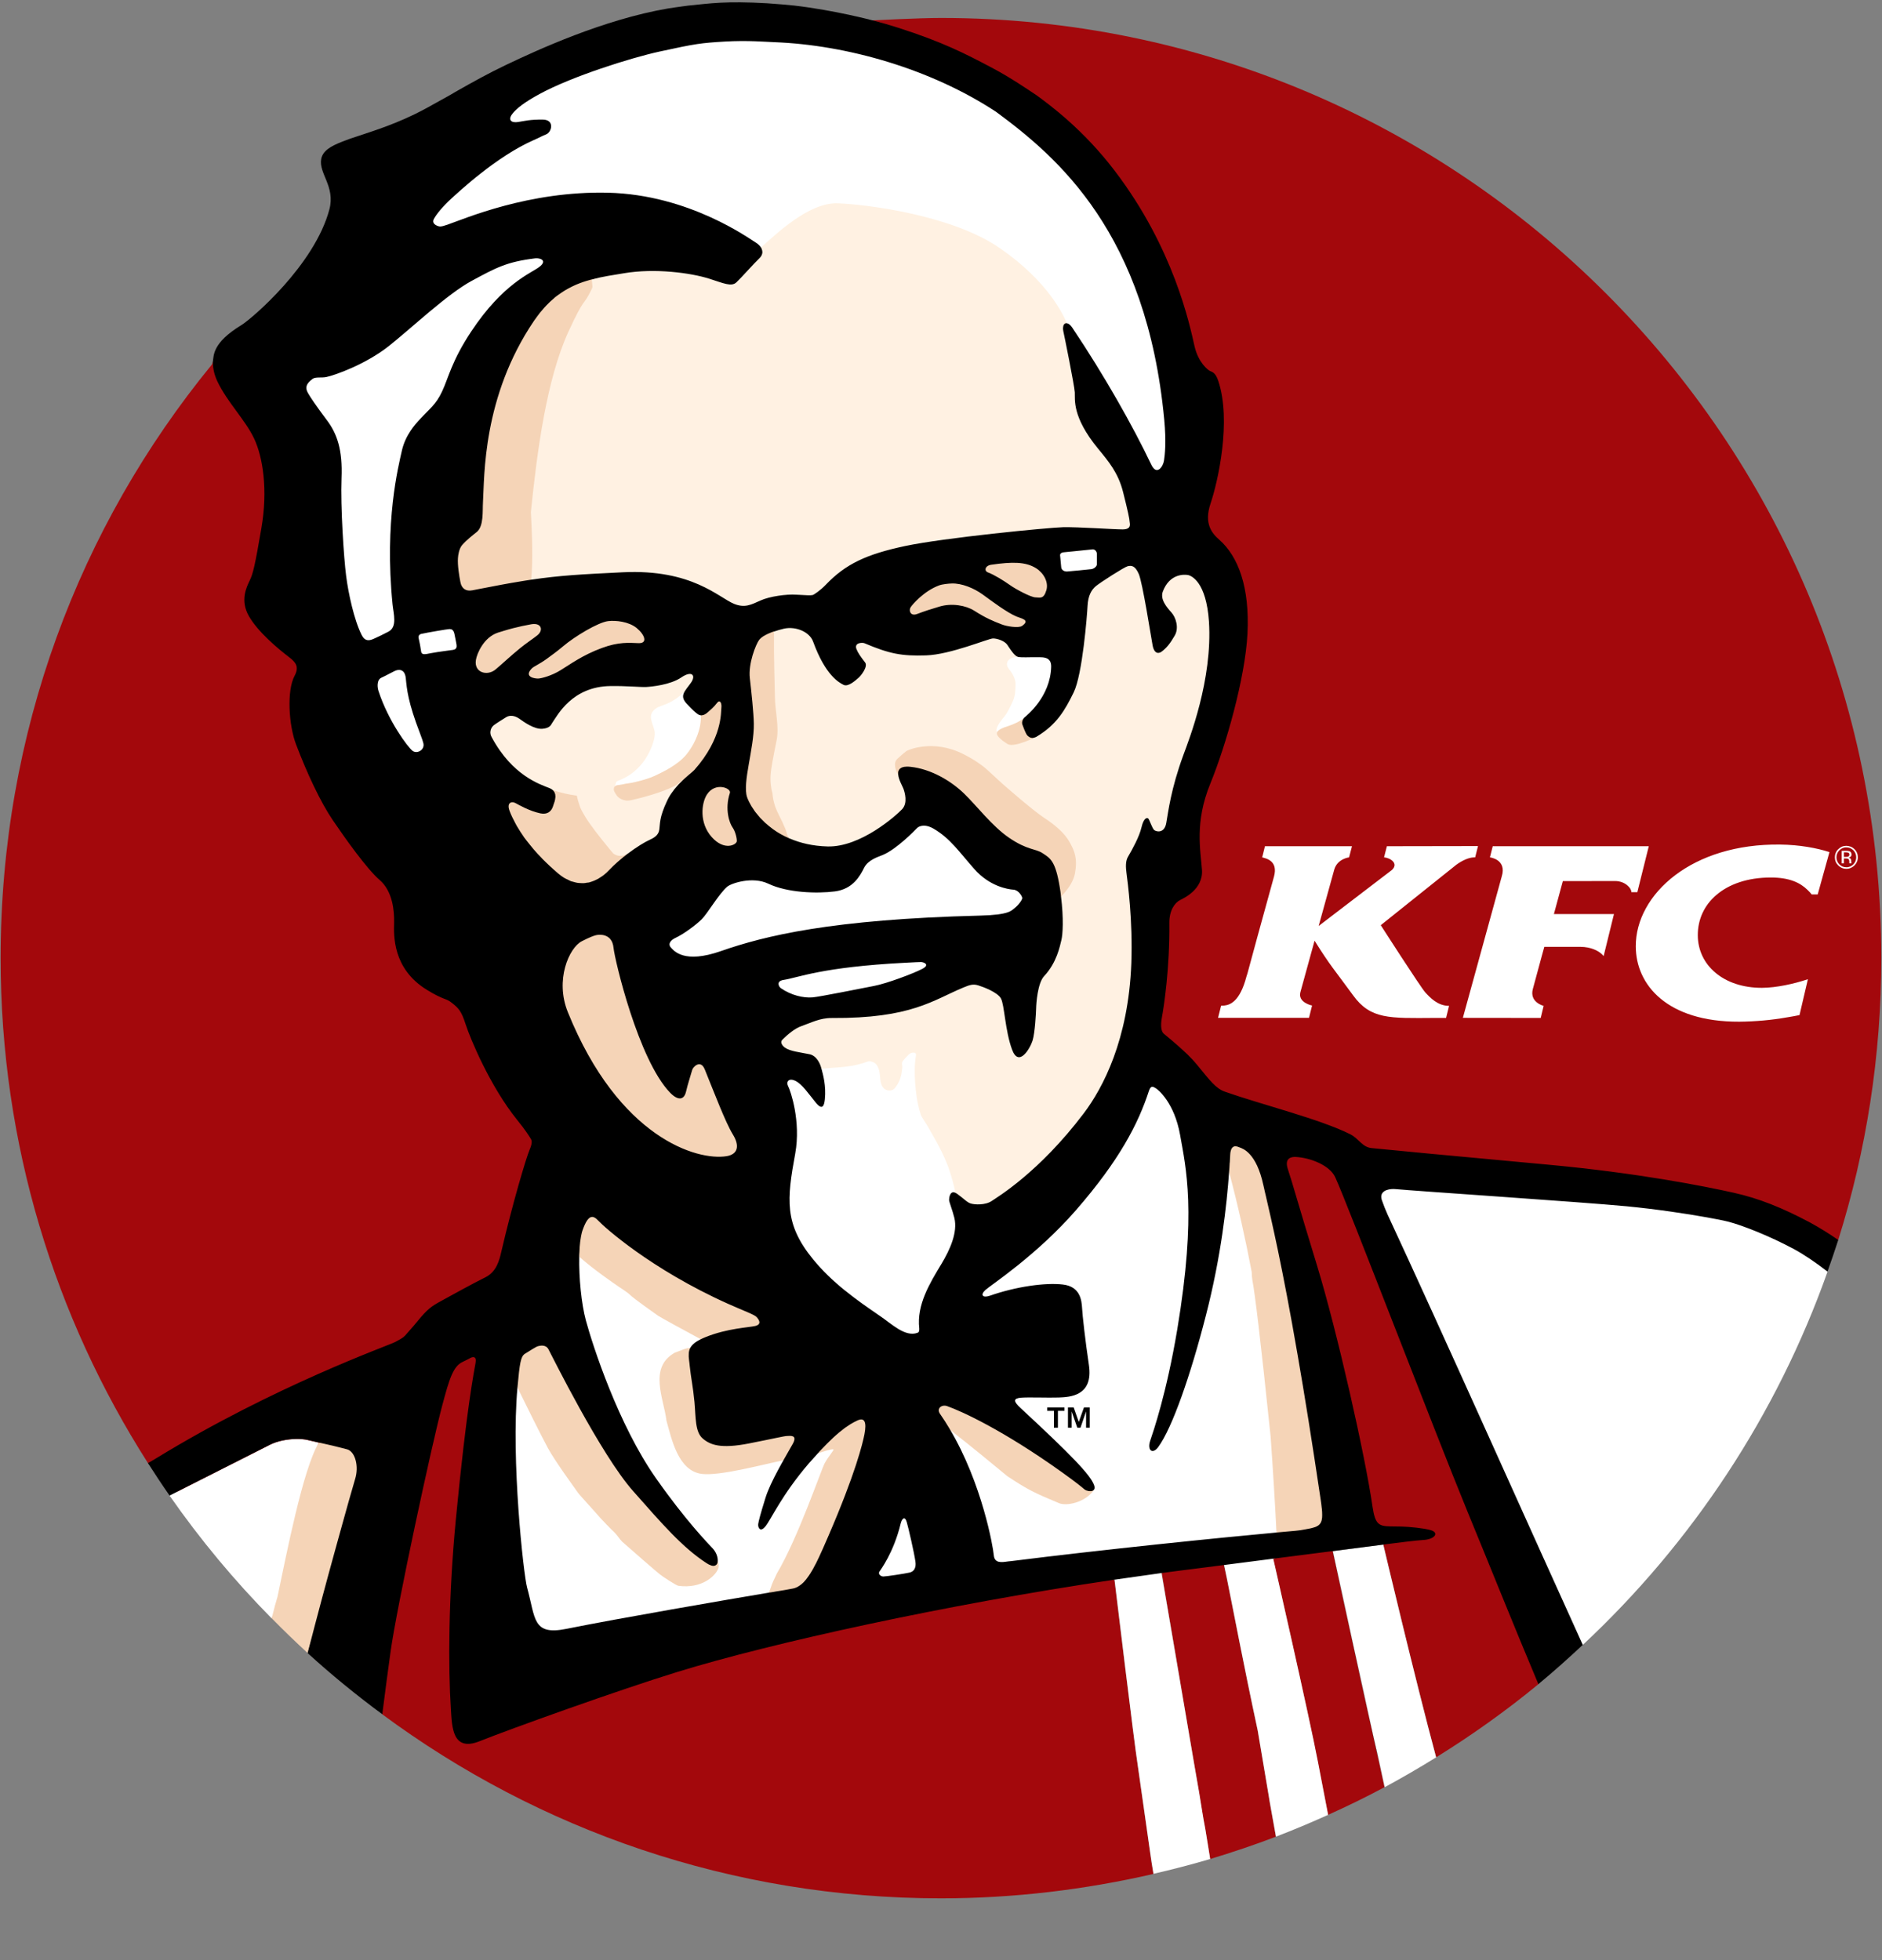
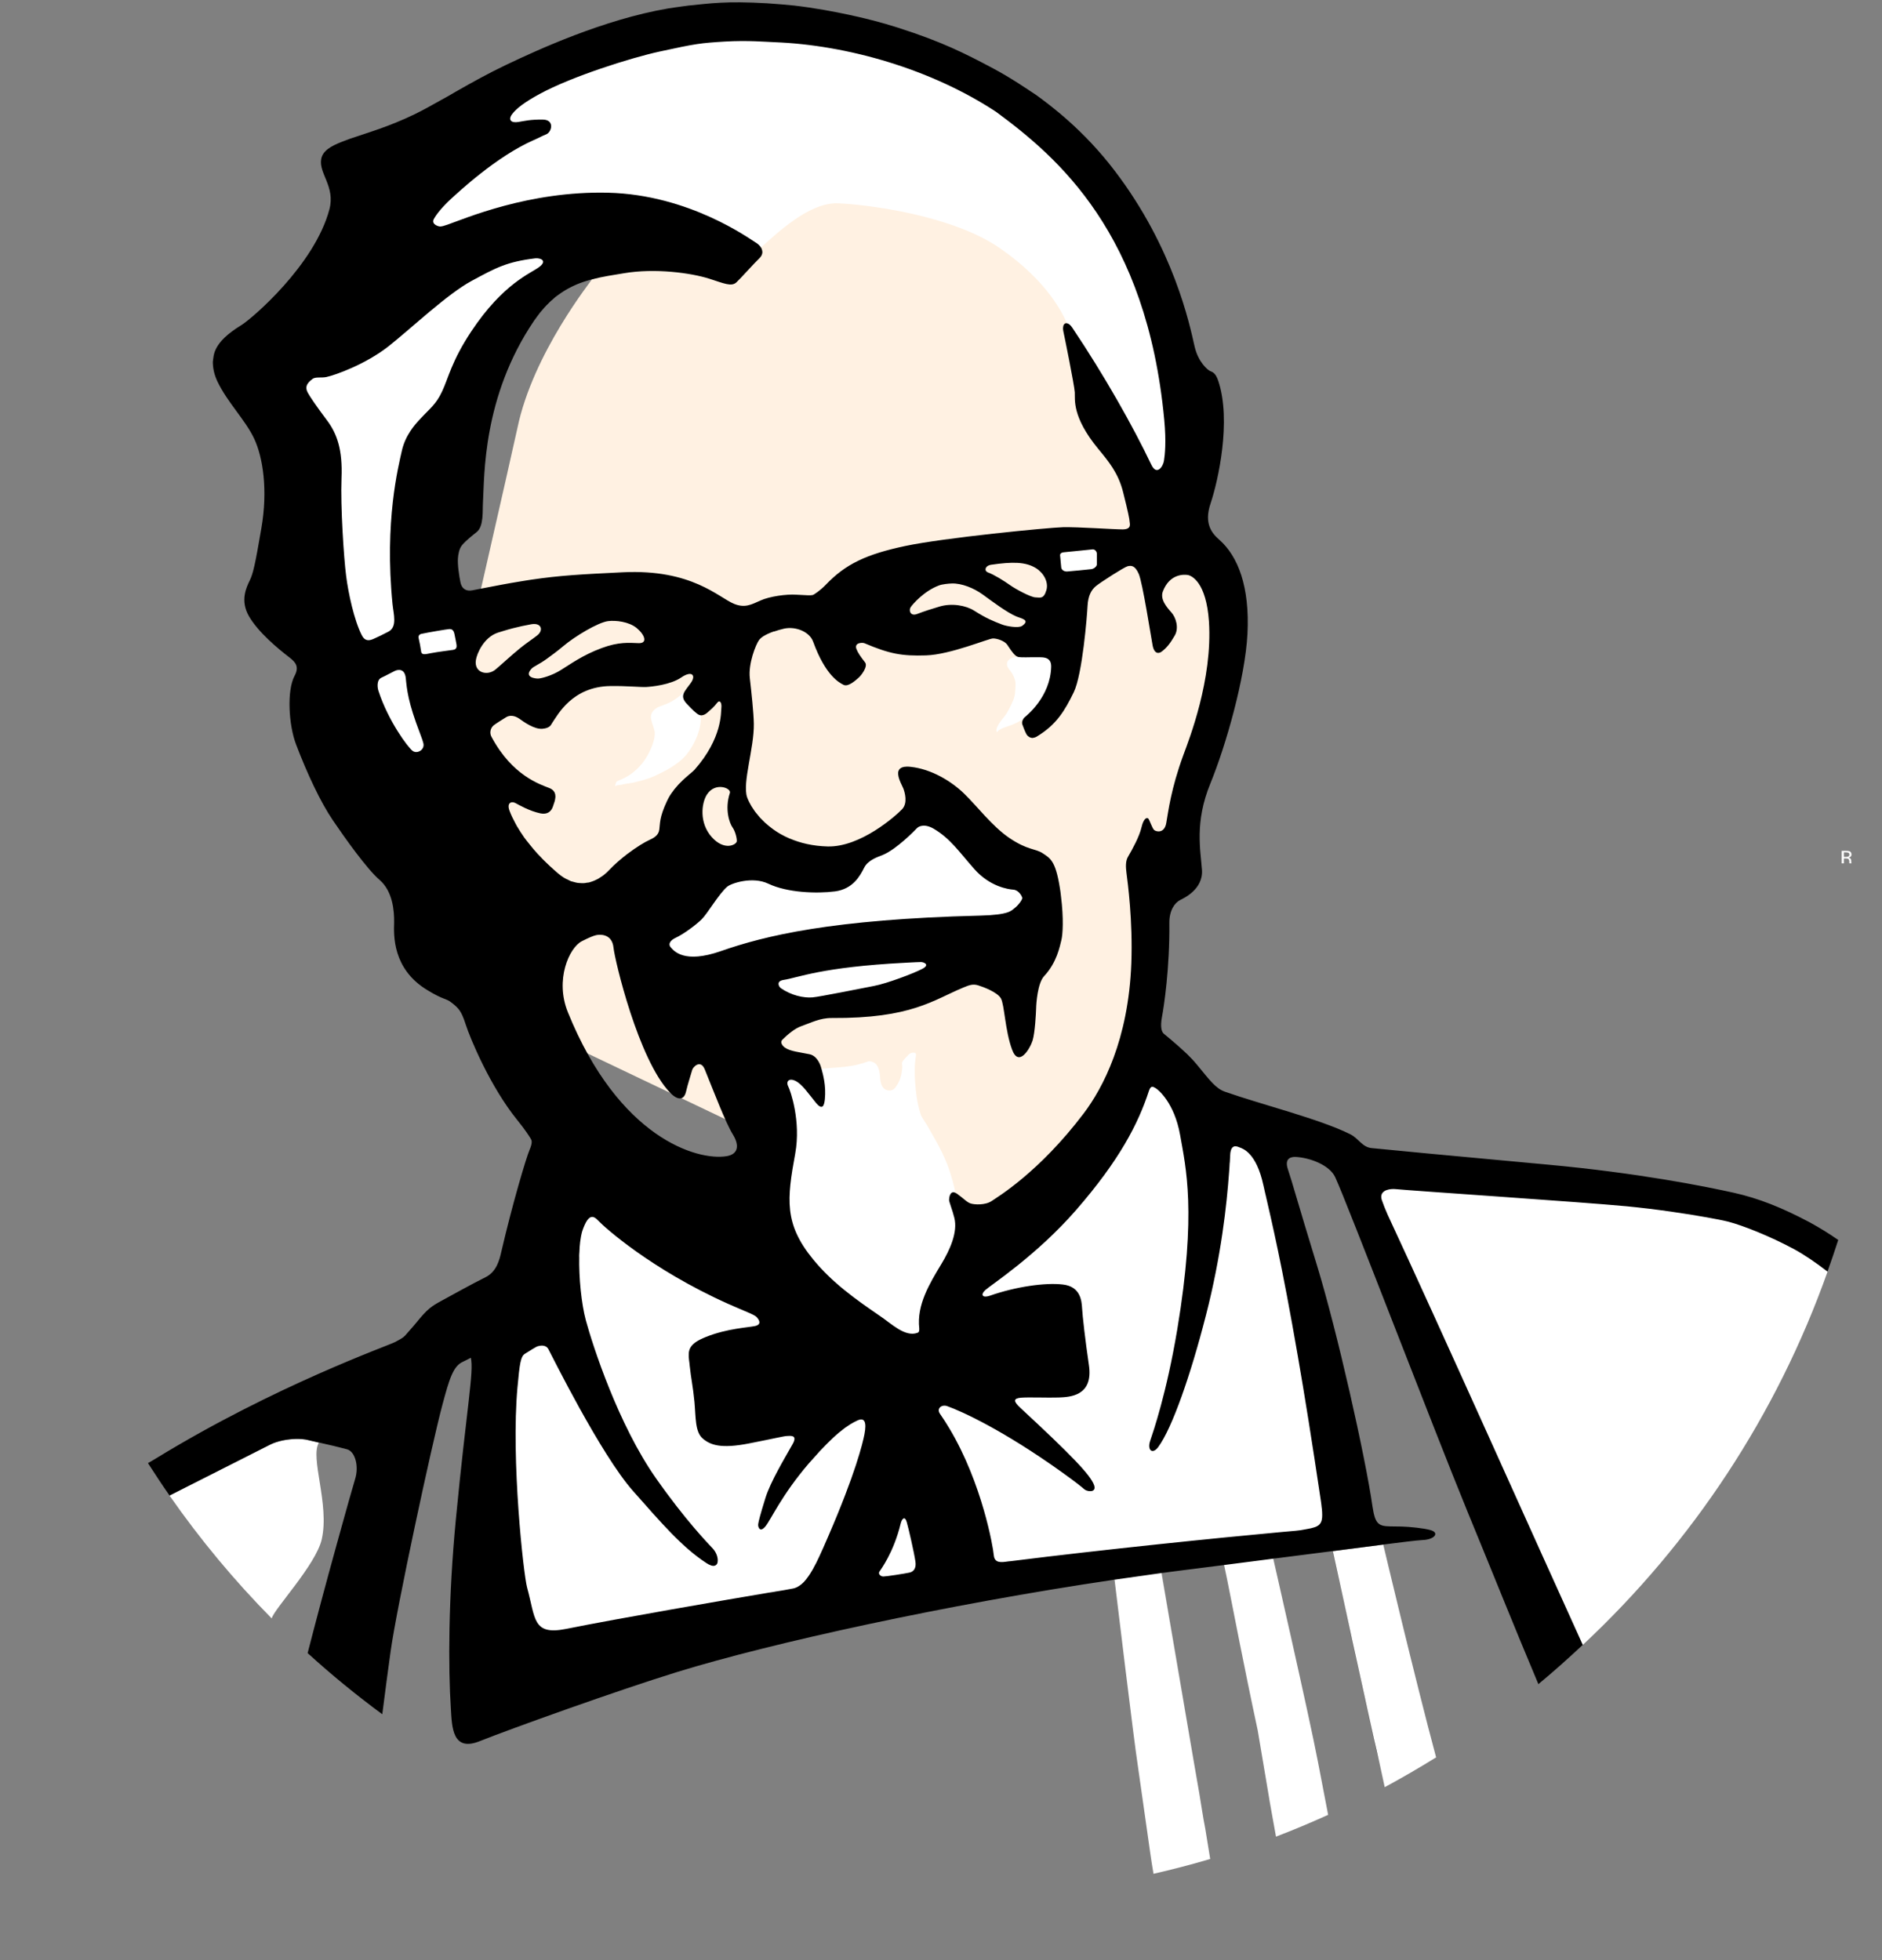
<svg xmlns="http://www.w3.org/2000/svg" width="24" height="25" viewBox="0 0 24 25" fill="none">
  <rect x="0" y="0" width="24" height="25" fill="#808080" stroke="none" />
  <g clip-path="url(#clip0_1677_55)">
-     <path d="M12 0.229C11.711 0.229 11.149 0.259 11.126 0.26C11.235 0.289 2.714 4.661 2.714 4.615C2.711 4.63 2.707 4.642 2.7 4.652C1.01 6.718 0.008 9.343 0.008 12.22C0.008 14.592 0.699 16.8 1.887 18.661C1.895 18.657 4.911 21.579 4.875 21.865C6.867 23.339 9.331 24.212 11.999 24.212C12.931 24.212 13.837 24.101 14.708 23.901C14.692 23.807 14.678 23.713 14.665 23.619L14.508 22.513C14.46 22.211 14.212 20.155 14.212 20.155L14.211 20.149L14.475 20.048C14.475 20.048 14.822 20.062 14.813 20.063C14.813 20.063 15.165 22.131 15.226 22.489L15.292 22.869C15.317 23.021 15.339 23.173 15.37 23.33C15.393 23.461 15.412 23.586 15.431 23.711C15.716 23.625 15.996 23.531 16.27 23.426C16.229 23.191 16.183 22.948 16.18 22.913L16.038 22.072C15.851 21.204 15.732 20.56 15.644 20.132C15.632 20.071 15.608 19.962 15.608 19.962L15.879 19.853L16.236 19.881C16.236 19.881 16.692 21.874 16.805 22.477L16.935 23.148C17.18 23.037 17.421 22.921 17.656 22.794L17.581 22.45C17.573 22.417 17.564 22.377 17.554 22.332C17.401 21.659 16.995 19.783 16.995 19.783L17.321 19.655L17.639 19.7H17.641C17.641 19.7 18.049 21.429 18.315 22.413C18.77 22.131 19.206 21.82 19.618 21.481C19.618 21.481 23.415 15.796 23.442 15.815C23.798 14.68 23.991 13.473 23.991 12.22C23.991 5.598 18.622 0.229 12 0.229Z" fill="#A3080C" />
    <path d="M15.005 6.198C15.005 6.198 13.508 3.373 12.897 2.949C12.287 2.525 11.281 2.261 10.584 2.349C9.701 2.46 7.681 3.529 7.547 3.564C7.548 3.575 6.795 4.504 6.598 5.461C6.554 5.673 5.779 9.064 5.779 9.064L7.253 13.322L12.506 15.828L14.432 13.732C14.432 13.732 14.678 11.657 15.197 10.101C15.715 8.545 15.551 7.699 15.551 7.699L15.005 6.198Z" fill="#FFF1E2" />
    <path d="M8.571 8.943C8.487 8.99 8.426 9.002 8.387 9.022C8.349 9.043 8.288 9.088 8.303 9.169C8.319 9.25 8.341 9.277 8.349 9.339C8.356 9.401 8.326 9.514 8.254 9.641C8.183 9.769 8.07 9.862 8.005 9.899C7.942 9.937 7.903 9.947 7.867 9.966C7.859 9.97 7.851 9.989 7.844 10.029L7.843 10.03C7.848 10.025 7.854 10.022 7.86 10.02C7.874 10.014 7.902 10.013 7.928 10.008C7.953 10.004 7.971 9.998 7.98 9.997C7.99 9.996 8.047 9.988 8.057 9.985C8.067 9.984 8.241 9.947 8.349 9.897C8.456 9.847 8.645 9.757 8.753 9.626C8.832 9.53 8.928 9.356 8.937 9.184C8.939 9.148 8.939 9.126 8.939 9.126C8.939 9.126 8.939 9.126 8.939 9.125C8.94 9.125 8.941 9.125 8.943 9.125C8.926 9.125 8.91 9.119 8.896 9.108C8.868 9.085 8.844 9.069 8.756 8.974C8.699 8.913 8.703 8.868 8.733 8.817C8.733 8.818 8.731 8.819 8.731 8.82C8.704 8.845 8.653 8.895 8.571 8.943ZM12.975 8.378C12.975 8.378 12.926 8.383 12.909 8.39C12.896 8.395 12.871 8.405 12.854 8.428C12.837 8.451 12.833 8.492 12.868 8.536C12.905 8.579 12.955 8.661 12.951 8.731C12.948 8.761 12.953 8.862 12.92 8.934C12.884 9.016 12.842 9.097 12.813 9.133C12.796 9.155 12.719 9.24 12.708 9.301C12.705 9.313 12.708 9.327 12.714 9.341C12.714 9.341 12.714 9.34 12.714 9.341C12.714 9.341 12.714 9.342 12.714 9.343C12.716 9.338 12.718 9.333 12.721 9.329C12.741 9.308 12.78 9.286 12.848 9.265C12.939 9.236 13.003 9.202 13.053 9.164C13.047 9.171 13.046 9.179 13.042 9.187C13.047 9.174 13.053 9.162 13.064 9.152C13.091 9.129 13.446 8.891 13.455 8.505C13.459 8.361 13.271 8.342 13.193 8.339C13.135 8.337 13.025 8.39 12.979 8.379C12.979 8.378 12.977 8.377 12.975 8.377C12.976 8.377 12.976 8.377 12.976 8.377C12.976 8.378 12.975 8.378 12.975 8.378ZM9.19 11.037C9.19 11.037 10.602 11.474 11.278 10.689C11.954 9.904 13.121 11.105 13.196 11.46C13.271 11.815 11.442 12.798 10.889 12.818C10.336 12.839 8.146 12.545 8.146 12.32C8.146 12.095 9.19 11.037 9.19 11.037ZM14.987 5.424C14.762 3.042 13.666 1.848 12.878 1.269C12.05 0.723 10.081 0.243 9.152 0.286C8.057 0.337 5.528 1.532 5.43 1.62C5.337 1.705 3.64 4.542 3.85 5.048C4.06 5.555 4.357 7.948 4.454 8.14C4.483 8.198 4.967 9.757 5.287 9.7C5.608 9.642 5.908 8.22 5.894 8.11C5.853 7.796 5.283 6.381 5.328 6.182C5.372 5.983 6.894 3.601 7.003 3.517C7.08 3.459 9.69 3.134 9.705 3.159C9.704 3.159 9.704 3.158 9.703 3.157L9.703 3.157C9.886 2.998 10.309 2.578 10.687 2.593C11.065 2.609 12.145 2.744 12.755 3.168C13.366 3.592 13.554 4.007 13.606 4.123C13.606 4.123 13.605 4.124 13.605 4.124C13.625 4.127 14.475 6.059 14.724 6.066C14.89 6.07 15.014 5.711 14.987 5.424ZM13.93 7.008C13.839 7.019 13.591 7.042 13.564 7.045C13.515 7.051 13.516 7.079 13.519 7.099C13.522 7.121 13.53 7.202 13.533 7.237C13.536 7.272 13.572 7.293 13.609 7.29C13.647 7.287 13.884 7.266 13.919 7.26C13.954 7.255 13.988 7.225 13.988 7.197C13.987 7.169 13.987 7.095 13.987 7.065C13.986 7.035 13.964 7.005 13.93 7.008ZM4.067 18.401C4.114 18.411 4.164 18.422 4.213 18.434C4.104 18.408 3.987 18.383 3.919 18.366C3.886 18.358 3.833 18.353 3.772 18.354C3.671 18.356 3.545 18.376 3.444 18.427C3.316 18.491 2.503 18.903 2.162 19.075C2.551 19.633 2.987 20.158 3.465 20.642C3.495 20.52 4.028 19.96 4.103 19.633C4.205 19.183 3.95 18.59 4.067 18.401ZM17.639 19.701L16.997 19.784C16.997 19.784 17.459 21.918 17.583 22.451L17.657 22.795C17.881 22.674 18.099 22.547 18.314 22.414C18.049 21.43 17.64 19.701 17.64 19.701H17.639Z" fill="white" />
-     <path d="M21.363 11.162C21.039 11.407 20.859 11.738 20.86 12.07C20.861 12.561 21.259 13.034 22.179 13.031C22.385 13.029 22.59 13.011 22.793 12.975C22.845 12.967 22.896 12.957 22.948 12.947L23.055 12.489C22.877 12.549 22.651 12.598 22.471 12.599C21.98 12.601 21.652 12.31 21.651 11.929C21.65 11.726 21.734 11.547 21.885 11.417C22.047 11.277 22.285 11.192 22.583 11.192C22.819 11.192 22.957 11.258 23.051 11.351C23.07 11.369 23.088 11.388 23.103 11.408H23.18L23.33 10.868C23.175 10.817 22.946 10.774 22.703 10.772C22.14 10.764 21.682 10.921 21.363 11.162ZM20.596 11.237C20.662 11.237 20.717 11.261 20.753 11.293C20.785 11.319 20.804 11.351 20.804 11.379H20.88L21.026 10.793H19.036L19.007 10.908L19 10.935C19 10.935 19.218 10.96 19.151 11.178L18.655 12.982L19.5 12.983H19.648L19.685 12.829C19.685 12.829 19.5 12.784 19.548 12.612C19.55 12.601 19.62 12.345 19.662 12.191C19.681 12.124 19.694 12.076 19.694 12.076L20.149 12.076C20.223 12.076 20.28 12.09 20.324 12.107C20.415 12.142 20.45 12.195 20.45 12.195L20.582 11.658H19.816L19.899 11.352L19.93 11.238L20.596 11.237ZM18.178 12.66C18.119 12.597 17.608 11.8 17.608 11.8L18.512 11.077L18.542 11.053C18.576 11.024 18.614 10.999 18.654 10.978C18.75 10.928 18.812 10.935 18.812 10.935L18.848 10.791L17.686 10.793L17.657 10.907L17.65 10.935C17.729 10.941 17.84 11.012 17.75 11.096C17.738 11.106 16.816 11.81 16.816 11.81L16.823 11.785L17.015 11.091C17.055 10.952 17.204 10.935 17.204 10.935L17.241 10.793L16.131 10.793L16.103 10.907L16.095 10.935C16.148 10.949 16.3 10.979 16.247 11.178C15.877 12.516 15.92 12.383 15.895 12.456C15.812 12.773 15.687 12.817 15.613 12.825C15.596 12.826 15.582 12.826 15.572 12.827L15.557 12.887L15.533 12.982H16.693L16.732 12.825C16.732 12.825 16.548 12.788 16.583 12.655C16.618 12.527 16.653 12.398 16.689 12.27C16.728 12.125 16.764 11.998 16.764 11.998C16.965 12.32 17.011 12.36 17.254 12.693C17.477 13.002 17.716 12.987 18.293 12.983C18.34 12.983 18.389 12.983 18.441 12.983L18.479 12.829C18.333 12.829 18.237 12.723 18.178 12.66ZM23.649 10.831C23.635 10.817 23.619 10.806 23.601 10.799C23.583 10.792 23.564 10.788 23.545 10.788C23.505 10.788 23.471 10.802 23.442 10.831C23.428 10.844 23.417 10.86 23.41 10.878C23.402 10.896 23.399 10.915 23.399 10.934C23.399 10.975 23.413 11.009 23.442 11.038C23.47 11.066 23.505 11.081 23.545 11.081C23.586 11.081 23.62 11.066 23.649 11.038C23.677 11.009 23.692 10.975 23.692 10.934C23.692 10.915 23.689 10.896 23.681 10.878C23.674 10.86 23.663 10.844 23.649 10.831ZM23.635 11.024C23.623 11.036 23.609 11.046 23.594 11.052C23.578 11.058 23.562 11.062 23.545 11.061C23.51 11.061 23.48 11.049 23.456 11.024C23.444 11.012 23.435 10.998 23.429 10.983C23.422 10.967 23.419 10.951 23.419 10.934C23.419 10.9 23.432 10.87 23.456 10.845C23.468 10.833 23.482 10.824 23.497 10.817C23.512 10.811 23.529 10.807 23.545 10.808C23.562 10.808 23.578 10.811 23.594 10.817C23.609 10.824 23.623 10.833 23.635 10.845C23.659 10.87 23.671 10.9 23.671 10.934C23.671 10.969 23.659 10.999 23.635 11.024Z" fill="white" />
    <path d="M23.611 10.898C23.611 10.878 23.602 10.864 23.586 10.857C23.572 10.853 23.557 10.851 23.542 10.852H23.486V11.012H23.514V10.949H23.536C23.552 10.949 23.562 10.951 23.569 10.954C23.578 10.96 23.583 10.973 23.583 10.991V11.004L23.584 11.009V11.011C23.584 11.011 23.584 11.012 23.585 11.012H23.611L23.611 11.01C23.609 11.009 23.609 11.006 23.608 11.002V10.978C23.608 10.97 23.606 10.961 23.6 10.953C23.594 10.945 23.584 10.939 23.572 10.937C23.58 10.937 23.588 10.934 23.595 10.93C23.601 10.926 23.605 10.921 23.608 10.916C23.61 10.91 23.611 10.904 23.611 10.898ZM23.567 10.926C23.558 10.928 23.549 10.93 23.541 10.929H23.514V10.871H23.538C23.554 10.871 23.566 10.873 23.573 10.877C23.58 10.881 23.584 10.889 23.584 10.901C23.584 10.906 23.582 10.912 23.579 10.916C23.576 10.921 23.572 10.924 23.567 10.926ZM22.019 15.342C20.491 14.878 17.352 14.987 17.352 14.987L19.917 21.033C19.917 21.033 20.155 20.914 20.185 20.979C21.577 19.678 22.657 18.05 23.306 16.218C23.255 16.178 23.548 15.806 22.019 15.342Z" fill="white" />
    <path d="M16.808 22.476C16.693 21.874 16.237 19.88 16.237 19.88C16.237 19.88 16.843 19.721 16.984 19.375C17.126 19.029 16.805 18.495 16.79 18.285C16.724 17.657 16.478 15.086 16.073 14.554C15.838 14.244 14.755 13.632 14.671 13.636C14.282 13.653 13.504 15.347 12.854 15.501C12.421 15.603 12.115 15.181 12.185 15.213C12.184 15.212 12.182 15.212 12.181 15.211C12.181 15.211 12.182 15.162 12.11 14.935C12.037 14.706 11.885 14.466 11.857 14.412C11.83 14.358 11.748 14.239 11.745 14.226C11.742 14.213 11.712 14.136 11.691 13.998C11.651 13.729 11.669 13.55 11.671 13.534C11.672 13.517 11.679 13.469 11.681 13.459C11.683 13.449 11.679 13.431 11.667 13.428C11.654 13.426 11.619 13.418 11.583 13.455C11.508 13.531 11.504 13.545 11.503 13.558C11.5 13.57 11.508 13.593 11.506 13.62C11.498 13.704 11.483 13.768 11.445 13.83C11.408 13.892 11.383 13.913 11.33 13.908C11.276 13.903 11.231 13.86 11.224 13.749C11.217 13.638 11.195 13.6 11.173 13.574C11.151 13.547 11.1 13.534 11.083 13.535C11.066 13.535 11.052 13.55 10.934 13.579C10.818 13.609 10.634 13.618 10.607 13.62C10.579 13.621 10.477 13.632 10.477 13.632C10.498 13.711 10.051 13.589 9.976 13.649C9.822 13.772 9.751 14.57 9.676 14.983L9.675 14.985L7.158 15.24L6.277 17.287C6.277 17.287 6.543 21.34 6.543 21.402C6.543 21.463 12.112 20.194 12.112 20.194L14.213 20.148C14.213 20.148 14.213 20.15 14.214 20.154C14.229 20.275 14.461 22.21 14.509 22.513L14.666 23.617C14.679 23.711 14.694 23.806 14.71 23.899C14.953 23.843 15.195 23.781 15.433 23.71C15.413 23.585 15.393 23.459 15.371 23.329C15.34 23.172 15.319 23.021 15.293 22.868L15.227 22.488C15.166 22.13 14.814 20.063 14.814 20.063L15.183 19.83L15.61 19.96C15.621 20.013 15.633 20.07 15.646 20.131C15.733 20.56 15.853 21.203 16.039 22.07L16.181 22.912C16.185 22.947 16.23 23.189 16.272 23.425C16.497 23.339 16.718 23.246 16.937 23.147L16.808 22.476Z" fill="white" />
-     <path d="M12.633 7.119C12.169 7.187 11.493 7.566 11.524 7.842C11.543 8.014 12.511 8.04 12.947 8.071C13.383 8.102 13.455 7.683 13.431 7.455C13.408 7.227 13.121 7.047 12.633 7.119ZM15.8 14.559C15.569 14.535 15.676 14.909 15.674 14.946V14.947C15.785 15.368 15.881 15.794 15.962 16.222C15.963 16.261 15.966 16.295 15.97 16.323C16.003 16.496 16.072 17.055 16.203 18.318C16.233 18.738 16.26 19.177 16.278 19.546C16.29 19.545 17.065 19.59 17.065 19.59C17.065 19.59 17.035 18.505 16.794 17.143C16.553 15.782 16.193 14.6 15.8 14.559ZM13.708 11.14C13.743 10.948 13.703 10.853 13.64 10.741C13.579 10.629 13.459 10.524 13.304 10.423C13.155 10.323 12.817 10.025 12.784 9.997C12.752 9.97 12.595 9.82 12.558 9.791C12.52 9.762 12.447 9.7 12.285 9.618C11.893 9.421 11.578 9.569 11.566 9.575C11.554 9.582 11.496 9.629 11.44 9.682C11.386 9.734 11.427 9.835 11.448 9.871C11.448 9.871 13.526 11.395 13.53 11.431L13.532 11.432C13.532 11.432 13.679 11.297 13.708 11.14ZM12.848 9.264C12.78 9.285 12.741 9.306 12.722 9.328C12.718 9.332 12.716 9.337 12.715 9.342C12.713 9.345 12.713 9.349 12.713 9.353V9.361C12.714 9.365 12.715 9.368 12.716 9.371C12.718 9.375 12.72 9.379 12.722 9.383C12.724 9.385 12.725 9.388 12.727 9.39C12.73 9.395 12.735 9.4 12.739 9.404C12.741 9.407 12.743 9.408 12.745 9.411C12.752 9.418 12.759 9.425 12.767 9.431C12.775 9.437 12.782 9.443 12.79 9.45C12.791 9.45 12.792 9.451 12.793 9.452C12.803 9.459 12.812 9.465 12.821 9.471C12.821 9.472 12.822 9.472 12.822 9.472C12.832 9.478 12.842 9.485 12.851 9.491C12.862 9.497 12.876 9.5 12.894 9.501C12.914 9.501 12.934 9.499 12.953 9.495C13.026 9.481 13.119 9.444 13.198 9.406C13.198 9.407 13.197 9.406 13.197 9.407C13.192 9.408 13.047 9.17 13.053 9.163C13.003 9.201 12.939 9.235 12.848 9.264ZM10.057 10.689C10.063 10.691 10.068 10.695 10.074 10.697C10.073 10.696 10.073 10.696 10.072 10.695C10.043 10.664 10.04 10.657 10.03 10.616C10.019 10.572 9.99 10.519 9.979 10.489C9.966 10.458 9.909 10.355 9.886 10.289C9.865 10.222 9.855 10.181 9.85 10.114C9.833 10.063 9.82 9.963 9.828 9.872C9.835 9.792 9.852 9.699 9.904 9.439C9.938 9.268 9.884 9.071 9.882 8.888C9.88 8.748 9.867 8.402 9.87 8.054V8.053C9.846 8.061 6.751 7.397 6.772 7.394C6.773 7.394 6.774 7.394 6.774 7.394C6.799 7.137 6.784 6.793 6.77 6.531C6.85 5.746 6.971 4.837 7.249 4.23C7.463 3.764 7.434 3.918 7.54 3.698C7.546 3.687 7.554 3.673 7.555 3.656C7.556 3.645 7.547 3.584 7.546 3.564V3.563C7.539 3.565 6.785 3.354 5.846 5.509C5.453 6.411 5.976 8.668 5.976 8.668L6.793 8.939L7.325 8.65L8.585 8.392L9.099 8.643C9.099 8.643 8.94 9.124 8.939 9.124C8.939 9.125 8.939 9.125 8.939 9.125C8.939 9.125 8.939 9.147 8.937 9.182C8.928 9.355 8.832 9.53 8.752 9.625C8.645 9.755 8.456 9.846 8.349 9.896C8.241 9.946 8.067 9.983 8.057 9.984C8.048 9.987 7.99 9.994 7.98 9.996C7.971 9.997 7.953 10.002 7.928 10.007C7.902 10.012 7.874 10.013 7.86 10.018C7.854 10.021 7.848 10.024 7.843 10.028C7.835 10.035 7.83 10.044 7.829 10.054C7.827 10.061 7.827 10.069 7.828 10.076C7.833 10.102 7.861 10.138 7.864 10.144C7.876 10.166 7.943 10.23 8.052 10.205C8.164 10.18 8.276 10.149 8.385 10.113C8.482 10.082 8.61 10.026 8.629 10.009C8.649 9.992 8.703 9.952 8.711 9.947C8.711 9.947 8.711 9.947 8.711 9.947C8.723 9.937 8.733 9.927 8.743 9.918C8.748 9.914 8.752 9.91 8.757 9.906L8.76 9.904C8.777 10.107 8.533 10.716 8.533 10.716C8.533 10.716 7.967 10.917 8.002 10.89C8.002 10.89 8.002 10.89 8.002 10.891C7.956 10.913 7.888 10.938 7.819 10.884C7.819 10.884 7.753 10.806 7.671 10.703C7.618 10.637 7.568 10.57 7.519 10.502C7.491 10.463 7.465 10.422 7.442 10.381C7.406 10.321 7.392 10.282 7.386 10.258C7.385 10.256 7.384 10.254 7.384 10.252C7.369 10.212 7.356 10.148 7.356 10.148C7.254 10.135 7.146 10.111 7.047 10.075C7.048 10.075 7.048 10.076 7.049 10.077C7.057 10.085 6.347 10.24 6.347 10.24L7.082 13.234C7.082 13.234 8.453 15.39 9.313 14.974C9.441 14.912 9.664 14.475 9.572 14.325C9.478 14.173 8.023 11.76 8.023 11.76C8.023 11.76 10.038 10.68 10.057 10.689ZM12.845 18.827C13.114 19.006 13.207 19.047 13.501 19.17C13.595 19.214 13.841 19.164 13.947 19.006C13.945 19.007 13.943 19.009 13.941 19.01C13.941 19.011 13.941 19.011 13.94 19.011C13.933 19.015 12.477 17.873 12.287 17.805C12.22 17.781 11.848 17.918 11.896 17.986C11.939 18.048 12.119 18.235 12.123 18.243C12.377 18.44 12.696 18.703 12.845 18.827ZM9.75 16.721L7.315 15.327C7.315 15.327 7.386 16.017 7.386 16.028L7.387 16.029C7.564 16.188 7.842 16.378 7.886 16.408C7.903 16.419 8.016 16.493 8.04 16.52C8.07 16.553 8.37 16.767 8.393 16.782C8.415 16.797 8.739 16.976 8.936 17.081C8.943 17.077 8.799 17.195 8.801 17.191C8.732 17.196 8.682 17.227 8.606 17.252C8.265 17.444 8.467 17.842 8.499 18.12C8.565 18.354 8.647 18.761 8.951 18.799C9.182 18.826 9.711 18.682 9.99 18.625C10.03 18.555 10.435 18.529 10.431 18.535C10.502 18.514 10.598 18.48 10.627 18.485C10.645 18.488 10.564 18.574 10.517 18.662C10.47 18.75 10.179 19.609 9.908 20.067C9.817 20.255 9.86 20.177 9.805 20.313V20.314L10.354 20.439L11.241 18.187L9.75 16.721ZM6.988 18.471C7.083 18.646 7.355 19.014 7.368 19.035C7.382 19.056 7.44 19.119 7.509 19.196C7.579 19.273 7.638 19.34 7.655 19.36C7.671 19.379 7.801 19.514 7.835 19.544C7.868 19.575 7.907 19.638 7.935 19.664C8.031 19.75 8.385 20.058 8.419 20.083C8.453 20.109 8.622 20.222 8.652 20.226C8.956 20.265 9.105 20.098 9.136 20.049C9.167 20.001 9.173 19.98 9.154 19.908C9.153 19.913 7.981 19.032 7.203 17.338C7.173 17.273 6.903 16.946 6.655 17.144C6.452 17.306 6.599 17.695 6.599 17.695V17.698C6.676 17.857 6.907 18.322 6.988 18.471ZM4.686 18.638C4.765 18.345 4.114 18.41 4.067 18.399C3.864 18.728 3.649 19.843 3.539 20.365C3.52 20.424 3.495 20.518 3.465 20.64C3.614 20.792 3.767 20.94 3.924 21.084C4.037 20.643 4.665 18.716 4.686 18.638Z" fill="#F5D4B7" />
-     <path d="M22.106 15.212C21.743 15.131 20.884 14.959 19.726 14.853C18.568 14.747 17.621 14.657 17.491 14.643C17.371 14.631 17.328 14.522 17.22 14.467C16.828 14.271 16.086 14.088 15.621 13.924C15.506 13.884 15.431 13.783 15.272 13.589C15.175 13.471 15.11 13.418 15.028 13.343C14.967 13.289 14.905 13.236 14.842 13.185C14.813 13.162 14.794 13.097 14.818 12.97C14.842 12.843 14.918 12.347 14.912 11.769C14.911 11.614 14.979 11.514 15.052 11.478C15.091 11.458 15.345 11.345 15.328 11.095C15.31 10.842 15.232 10.489 15.435 9.993C15.632 9.512 15.878 8.653 15.908 8.086C15.939 7.484 15.788 7.096 15.551 6.886C15.458 6.805 15.349 6.682 15.438 6.42C15.533 6.138 15.706 5.368 15.536 4.858C15.498 4.745 15.455 4.745 15.429 4.731C15.403 4.718 15.28 4.623 15.233 4.415C15.171 4.141 14.97 3.168 14.215 2.178C13.815 1.652 13.388 1.339 13.217 1.214C13.1 1.137 12.895 0.994 12.649 0.864C12.298 0.678 12.019 0.536 11.458 0.355C11.348 0.32 11.237 0.288 11.126 0.259H11.124C11.124 0.259 10.646 0.131 10.129 0.071C10.041 0.062 9.92 0.051 9.783 0.042C9.251 0.011 9.057 0.044 8.78 0.071C8.751 0.074 8.721 0.079 8.691 0.083C8.636 0.09 8.579 0.099 8.519 0.108C7.697 0.249 6.86 0.634 6.453 0.828C6.224 0.937 6.021 1.051 5.834 1.157C5.829 1.161 5.822 1.164 5.818 1.166C5.753 1.205 5.688 1.242 5.621 1.278C5.506 1.343 5.396 1.404 5.29 1.456C4.961 1.616 4.671 1.698 4.459 1.771C4.421 1.786 4.389 1.798 4.364 1.807C4.211 1.866 4.114 1.927 4.096 2.029C4.063 2.211 4.277 2.379 4.201 2.669C4.013 3.382 3.208 4.067 3.079 4.146C2.705 4.374 2.728 4.533 2.714 4.614C2.714 4.689 2.729 4.773 2.772 4.864C2.897 5.128 3.127 5.354 3.24 5.592C3.353 5.831 3.418 6.249 3.333 6.738C3.252 7.211 3.227 7.316 3.185 7.403C3.143 7.49 3.059 7.659 3.175 7.86C3.292 8.062 3.538 8.268 3.692 8.386C3.774 8.449 3.817 8.507 3.756 8.621C3.656 8.808 3.681 9.249 3.776 9.496C3.919 9.872 4.088 10.231 4.244 10.461C4.4 10.691 4.679 11.084 4.843 11.225C5.007 11.368 5.029 11.616 5.026 11.769C5.022 11.922 5.001 12.355 5.446 12.626C5.665 12.761 5.685 12.727 5.765 12.793C5.846 12.858 5.883 12.891 5.939 13.067C5.995 13.241 6.248 13.854 6.596 14.285C6.698 14.41 6.754 14.499 6.766 14.52C6.778 14.54 6.797 14.563 6.753 14.666C6.709 14.769 6.534 15.357 6.393 15.965C6.368 16.076 6.33 16.222 6.19 16.291C6.05 16.359 5.737 16.532 5.624 16.594C5.509 16.657 5.453 16.692 5.321 16.855C5.262 16.928 5.22 16.971 5.183 17.015C5.161 17.041 5.152 17.058 5.04 17.116C4.944 17.166 3.512 17.67 1.994 18.598C1.959 18.62 1.923 18.64 1.887 18.661C1.976 18.8 2.067 18.938 2.162 19.074C2.503 18.901 3.316 18.489 3.444 18.425C3.545 18.375 3.67 18.355 3.772 18.352C3.833 18.351 3.885 18.356 3.919 18.364C3.987 18.381 4.104 18.407 4.213 18.432C4.223 18.434 4.233 18.437 4.244 18.439C4.25 18.44 4.257 18.442 4.264 18.444C4.309 18.455 4.35 18.465 4.384 18.474C4.386 18.474 4.387 18.474 4.389 18.475C4.406 18.48 4.42 18.484 4.432 18.487C4.529 18.519 4.58 18.701 4.528 18.866C4.474 19.051 4.421 19.237 4.37 19.423C4.342 19.523 4.312 19.632 4.28 19.748C4.157 20.192 4.038 20.638 3.923 21.084C4.226 21.36 4.544 21.62 4.875 21.864C4.912 21.578 4.95 21.28 4.981 21.064C5.059 20.498 5.511 18.404 5.639 17.928C5.731 17.581 5.78 17.424 5.902 17.369C5.938 17.353 5.98 17.329 6.004 17.317C6.028 17.306 6.081 17.293 6.064 17.385C6.046 17.494 5.952 17.938 5.813 19.38C5.717 20.381 5.715 21.267 5.75 21.8C5.764 22.026 5.768 22.347 6.116 22.208C6.521 22.046 7.904 21.55 8.643 21.323C9.833 20.956 12.062 20.465 14.211 20.148L14.812 20.063C14.812 20.063 15.164 22.13 15.225 22.488L15.291 22.867L15.225 22.488C15.164 22.13 14.813 20.063 14.813 20.063C14.897 20.051 14.982 20.041 15.065 20.03C15.258 20.006 15.438 19.983 15.608 19.961L16.236 19.88C16.53 19.843 16.782 19.811 16.995 19.783C16.995 19.783 17.401 21.658 17.553 22.332C17.564 22.376 17.573 22.416 17.581 22.45L17.656 22.794H17.657L17.582 22.45C17.458 21.917 16.996 19.783 16.996 19.783L17.639 19.7C17.829 19.676 18.071 19.645 18.143 19.642C18.294 19.636 18.36 19.55 18.245 19.516C18.162 19.491 17.969 19.472 17.872 19.47L17.727 19.468C17.578 19.465 17.536 19.436 17.503 19.217C17.411 18.574 17.052 16.98 16.795 16.14C16.546 15.329 16.485 15.096 16.425 14.917C16.372 14.764 16.474 14.754 16.523 14.756C16.704 14.765 16.955 14.859 17.027 15.014C17.187 15.36 18.278 18.217 18.715 19.282C18.992 19.953 19.314 20.76 19.618 21.48C19.812 21.32 20 21.151 20.184 20.979C19.618 19.735 18.359 16.917 17.695 15.491C17.668 15.431 17.644 15.37 17.622 15.307C17.617 15.293 17.614 15.279 17.614 15.264C17.615 15.173 17.735 15.16 17.795 15.166C18.029 15.189 20.159 15.33 20.741 15.385C21.125 15.422 21.507 15.48 21.763 15.526C21.822 15.537 21.874 15.547 21.918 15.555C21.959 15.563 22 15.572 22.041 15.582C22.23 15.632 22.565 15.764 22.875 15.93C23.003 15.999 23.149 16.098 23.305 16.218C23.353 16.084 23.398 15.95 23.442 15.815C23.326 15.734 23.206 15.66 23.082 15.592C22.728 15.404 22.43 15.284 22.106 15.212ZM4.763 8.149C4.706 8.174 4.653 8.18 4.613 8.101C4.516 7.909 4.442 7.567 4.414 7.345C4.385 7.123 4.341 6.461 4.355 6.099C4.37 5.736 4.299 5.534 4.17 5.361C4.04 5.188 3.957 5.067 3.925 5.009C3.885 4.936 3.912 4.887 3.988 4.831C4.025 4.805 4.101 4.821 4.16 4.809C4.276 4.785 4.664 4.645 4.953 4.418C5.241 4.191 5.7 3.753 6.012 3.584C6.323 3.416 6.461 3.339 6.825 3.295C6.889 3.288 6.986 3.322 6.877 3.405C6.768 3.488 6.418 3.612 6.009 4.228C5.759 4.605 5.718 4.823 5.638 4.992C5.559 5.161 5.482 5.209 5.356 5.346C5.295 5.411 5.17 5.548 5.125 5.747C5.081 5.946 4.9 6.647 5.006 7.708C5.019 7.832 5.069 7.996 4.954 8.056C4.882 8.093 4.821 8.124 4.763 8.149ZM5.263 9.578C5.202 9.534 4.95 9.193 4.827 8.814C4.813 8.774 4.799 8.672 4.865 8.643C4.919 8.619 4.992 8.577 5.029 8.56C5.067 8.54 5.162 8.516 5.175 8.652C5.189 8.79 5.201 8.951 5.357 9.356C5.385 9.428 5.391 9.451 5.399 9.48C5.419 9.564 5.32 9.619 5.263 9.578ZM5.777 8.289C5.76 8.292 5.587 8.313 5.494 8.331C5.436 8.341 5.376 8.363 5.37 8.307C5.362 8.25 5.351 8.193 5.338 8.137C5.333 8.114 5.344 8.092 5.372 8.085C5.441 8.069 5.706 8.024 5.732 8.023C5.758 8.023 5.784 8.032 5.795 8.085C5.805 8.138 5.818 8.195 5.821 8.218C5.824 8.242 5.83 8.281 5.777 8.289ZM5.871 7.423C5.855 7.342 5.833 7.204 5.84 7.118C5.842 7.083 5.853 6.998 5.894 6.951C5.952 6.885 6.03 6.825 6.08 6.785C6.171 6.71 6.152 6.516 6.159 6.405C6.179 6.083 6.15 5.064 6.811 4.09C6.837 4.053 6.863 4.019 6.888 3.986C6.896 3.977 6.904 3.968 6.912 3.958C6.931 3.936 6.949 3.914 6.969 3.894C6.999 3.863 7.031 3.832 7.065 3.804C7.068 3.801 7.071 3.798 7.074 3.795C7.101 3.774 7.128 3.754 7.155 3.736C7.164 3.729 7.174 3.723 7.184 3.717C7.202 3.705 7.221 3.694 7.239 3.684C7.25 3.678 7.26 3.672 7.271 3.667C7.291 3.656 7.312 3.647 7.333 3.637C7.341 3.634 7.349 3.63 7.356 3.627C7.383 3.615 7.411 3.606 7.438 3.596C7.45 3.592 7.461 3.589 7.472 3.585C7.491 3.579 7.509 3.574 7.527 3.569C7.534 3.567 7.539 3.565 7.546 3.564V3.564C7.68 3.528 7.818 3.508 7.957 3.485C8.351 3.418 8.81 3.48 9.046 3.555C9.233 3.615 9.328 3.66 9.391 3.601C9.454 3.542 9.618 3.356 9.688 3.29C9.697 3.281 9.705 3.27 9.71 3.26C9.712 3.257 9.713 3.253 9.715 3.25C9.717 3.243 9.72 3.236 9.721 3.229C9.721 3.225 9.722 3.221 9.722 3.217C9.722 3.211 9.721 3.204 9.72 3.197C9.719 3.194 9.719 3.19 9.717 3.186C9.715 3.176 9.711 3.167 9.705 3.158C9.69 3.133 9.665 3.11 9.635 3.092C9.559 3.047 8.791 2.483 7.755 2.458C6.744 2.433 5.923 2.791 5.705 2.866C5.661 2.881 5.638 2.888 5.613 2.889C5.587 2.889 5.499 2.859 5.531 2.796C5.567 2.727 5.657 2.623 5.75 2.538C5.848 2.449 6.327 1.999 6.799 1.79C6.887 1.752 6.908 1.736 6.964 1.714C7.036 1.687 7.078 1.526 6.92 1.525C6.758 1.524 6.693 1.542 6.608 1.556C6.522 1.57 6.475 1.532 6.529 1.458C6.583 1.385 6.688 1.304 6.879 1.2C7.293 0.974 8.051 0.736 8.409 0.658C8.877 0.556 8.934 0.549 9.244 0.53C9.534 0.513 9.766 0.534 9.875 0.538C10.804 0.573 11.874 0.881 12.702 1.426C13.489 2.006 14.623 2.971 14.847 5.354C14.874 5.639 14.855 5.802 14.844 5.873C14.835 5.945 14.753 6.076 14.682 5.927C14.447 5.434 14.084 4.79 13.674 4.179C13.65 4.143 13.625 4.125 13.605 4.123C13.597 4.121 13.589 4.122 13.582 4.126C13.58 4.127 13.579 4.129 13.577 4.13C13.573 4.133 13.569 4.137 13.566 4.142C13.565 4.145 13.563 4.149 13.561 4.153C13.56 4.159 13.558 4.164 13.558 4.17C13.557 4.175 13.556 4.18 13.556 4.185C13.556 4.197 13.557 4.21 13.56 4.225C13.57 4.268 13.701 4.914 13.706 5.004C13.711 5.094 13.668 5.314 14.002 5.721C14.139 5.888 14.26 6.03 14.322 6.276C14.384 6.521 14.405 6.626 14.405 6.652C14.406 6.678 14.436 6.751 14.317 6.752C14.2 6.752 13.75 6.72 13.558 6.724C13.366 6.729 12.037 6.859 11.543 6.964C11.049 7.069 10.783 7.193 10.529 7.46C10.468 7.524 10.383 7.584 10.364 7.589C10.345 7.595 10.281 7.593 10.155 7.585C10.029 7.576 9.812 7.607 9.698 7.659C9.583 7.71 9.501 7.758 9.362 7.702C9.164 7.622 8.825 7.256 7.943 7.299C7.412 7.325 7.141 7.339 6.772 7.394C6.751 7.397 6.729 7.401 6.707 7.404C6.693 7.406 6.678 7.409 6.664 7.411C6.656 7.412 6.648 7.413 6.64 7.415C6.49 7.439 6.321 7.471 6.111 7.512C6.082 7.517 6.054 7.523 6.024 7.529C5.943 7.545 5.886 7.508 5.871 7.423ZM13.988 7.196C13.988 7.224 13.954 7.253 13.919 7.259C13.885 7.264 13.648 7.286 13.61 7.289C13.572 7.291 13.536 7.271 13.533 7.236C13.53 7.201 13.522 7.119 13.52 7.098C13.516 7.078 13.515 7.05 13.564 7.044C13.592 7.04 13.839 7.018 13.93 7.007C13.964 7.003 13.987 7.034 13.988 7.064C13.988 7.094 13.988 7.168 13.988 7.196ZM12.879 7.462C12.806 7.41 12.677 7.329 12.599 7.301C12.545 7.281 12.563 7.214 12.64 7.203C12.908 7.164 13.079 7.164 13.212 7.247C13.309 7.308 13.374 7.424 13.344 7.527C13.309 7.646 13.263 7.62 13.204 7.619C13.146 7.618 12.951 7.514 12.879 7.462ZM13.034 7.983C12.987 8.015 12.833 7.987 12.777 7.965C12.662 7.92 12.581 7.889 12.422 7.788C12.318 7.722 12.137 7.689 11.979 7.737C11.874 7.768 11.79 7.795 11.698 7.83C11.606 7.866 11.588 7.782 11.612 7.746C11.635 7.71 11.781 7.539 11.974 7.467C12.015 7.451 12.098 7.443 12.138 7.442C12.263 7.438 12.417 7.499 12.534 7.584C12.652 7.67 12.839 7.811 12.962 7.863C13.02 7.888 13.145 7.906 13.034 7.983ZM9.192 12.131C8.726 12.294 8.595 12.13 8.553 12.082C8.512 12.033 8.563 11.986 8.612 11.963C8.723 11.911 8.872 11.799 8.947 11.726C9.022 11.653 9.168 11.399 9.274 11.309C9.324 11.266 9.595 11.174 9.798 11.271C10.041 11.387 10.418 11.399 10.649 11.369C10.88 11.338 10.969 11.168 11.019 11.069C11.069 10.968 11.192 10.931 11.256 10.905C11.434 10.832 11.669 10.588 11.693 10.563C11.717 10.538 11.79 10.502 11.907 10.57C12.119 10.695 12.227 10.86 12.424 11.083C12.621 11.307 12.854 11.342 12.922 11.347C12.99 11.351 13.033 11.43 13.036 11.452C13.04 11.474 12.983 11.549 12.94 11.581C12.898 11.613 12.874 11.669 12.497 11.678C10.605 11.725 9.753 11.935 9.192 12.131ZM11.758 12.359C11.646 12.417 11.312 12.543 11.146 12.575C10.979 12.607 10.45 12.714 10.361 12.721C10.249 12.73 10.094 12.697 9.958 12.604C9.931 12.585 9.894 12.513 9.993 12.498C10.176 12.471 10.472 12.334 11.547 12.279C11.662 12.273 11.717 12.27 11.744 12.27C11.772 12.269 11.871 12.301 11.758 12.359ZM9.267 14.746C8.891 14.808 7.892 14.515 7.242 12.911C7.074 12.498 7.258 12.088 7.419 12.005C7.515 11.956 7.566 11.936 7.599 11.928C7.634 11.919 7.805 11.897 7.824 12.088C7.839 12.243 8.14 13.515 8.544 13.935C8.644 14.039 8.722 14.033 8.748 13.925C8.77 13.827 8.814 13.697 8.827 13.647C8.835 13.612 8.933 13.504 8.988 13.641C9.107 13.933 9.251 14.315 9.345 14.468C9.437 14.617 9.407 14.723 9.267 14.746ZM9.341 10.552C9.376 10.601 9.398 10.69 9.396 10.729C9.392 10.775 9.237 10.857 9.076 10.676C8.914 10.495 8.946 10.244 9.013 10.137C9.119 9.968 9.328 10.052 9.308 10.113C9.238 10.323 9.305 10.503 9.341 10.552ZM8.143 8.203C8.022 8.199 7.892 8.184 7.672 8.266C7.426 8.357 7.267 8.476 7.152 8.546C7.035 8.619 6.91 8.651 6.868 8.654C6.827 8.657 6.675 8.638 6.779 8.528C6.807 8.498 6.874 8.475 6.974 8.402C7.046 8.349 7.1 8.311 7.182 8.242C7.328 8.118 7.626 7.938 7.755 7.922C7.851 7.91 8.019 7.928 8.119 8.01C8.223 8.096 8.263 8.207 8.143 8.203ZM6.069 8.417C6.081 8.338 6.168 8.129 6.349 8.069C6.374 8.062 6.465 8.032 6.54 8.013C6.618 7.993 6.696 7.976 6.775 7.962C6.906 7.939 6.934 8.039 6.851 8.104C6.797 8.147 6.71 8.204 6.634 8.266C6.517 8.361 6.405 8.467 6.319 8.539C6.213 8.627 6.042 8.579 6.069 8.417ZM6.686 10.683C6.686 10.683 6.686 10.683 6.686 10.683L6.684 10.68C6.651 10.633 6.621 10.586 6.592 10.537C6.586 10.526 6.58 10.515 6.574 10.504C6.546 10.452 6.519 10.398 6.498 10.342C6.458 10.234 6.526 10.218 6.572 10.242C6.617 10.266 6.75 10.344 6.892 10.374C6.979 10.392 7.03 10.35 7.051 10.287C7.054 10.278 7.058 10.266 7.062 10.254C7.064 10.248 7.066 10.242 7.068 10.236C7.069 10.233 7.07 10.229 7.072 10.225C7.074 10.218 7.075 10.212 7.077 10.205C7.078 10.201 7.078 10.197 7.079 10.194C7.081 10.186 7.081 10.179 7.082 10.172C7.083 10.168 7.083 10.165 7.083 10.161C7.083 10.154 7.082 10.147 7.081 10.139C7.081 10.136 7.081 10.133 7.08 10.13C7.078 10.122 7.075 10.114 7.072 10.107C7.07 10.105 7.069 10.102 7.068 10.101C7.063 10.092 7.056 10.084 7.049 10.077C7.037 10.066 7.023 10.058 7.008 10.052C6.884 10.003 6.533 9.892 6.27 9.402C6.256 9.378 6.25 9.35 6.255 9.323C6.259 9.296 6.273 9.271 6.293 9.253C6.319 9.232 6.411 9.174 6.455 9.147C6.499 9.12 6.559 9.123 6.622 9.166C6.682 9.209 6.813 9.304 6.918 9.295C7.015 9.286 7.025 9.246 7.042 9.22C7.111 9.12 7.297 8.756 7.785 8.75C7.986 8.747 8.175 8.766 8.242 8.762C8.309 8.758 8.547 8.736 8.687 8.641C8.825 8.546 8.884 8.614 8.804 8.718C8.792 8.733 8.782 8.747 8.772 8.761C8.768 8.766 8.765 8.77 8.761 8.775C8.751 8.788 8.742 8.802 8.733 8.816C8.702 8.867 8.699 8.912 8.755 8.973C8.844 9.068 8.867 9.085 8.896 9.107C8.909 9.117 8.926 9.123 8.943 9.124C8.95 9.124 8.958 9.122 8.966 9.12C8.97 9.119 8.973 9.119 8.977 9.117C8.992 9.111 9.005 9.102 9.017 9.092C9.068 9.047 9.102 9.02 9.146 8.963C9.179 8.921 9.207 8.963 9.199 9.03C9.192 9.081 9.216 9.412 8.855 9.82C8.843 9.833 8.816 9.856 8.781 9.885C8.773 9.892 8.765 9.899 8.757 9.906C8.752 9.91 8.748 9.914 8.743 9.918C8.732 9.928 8.721 9.938 8.709 9.949C8.7 9.957 8.69 9.968 8.681 9.977C8.671 9.987 8.662 9.996 8.652 10.006C8.646 10.012 8.64 10.02 8.634 10.027C8.622 10.04 8.61 10.054 8.598 10.069C8.594 10.075 8.59 10.08 8.587 10.085C8.573 10.102 8.56 10.121 8.548 10.139C8.532 10.164 8.518 10.19 8.506 10.216C8.406 10.43 8.419 10.501 8.408 10.579C8.398 10.657 8.338 10.687 8.27 10.719C8.229 10.737 8.121 10.8 8.001 10.891L8.002 10.89C7.966 10.917 7.93 10.947 7.894 10.978C7.887 10.984 7.88 10.99 7.873 10.996C7.837 11.028 7.801 11.062 7.768 11.097C7.748 11.119 7.725 11.14 7.701 11.159C7.694 11.165 7.686 11.169 7.679 11.175C7.663 11.186 7.647 11.197 7.63 11.207C7.622 11.212 7.613 11.216 7.604 11.22C7.588 11.229 7.571 11.235 7.555 11.241C7.546 11.244 7.537 11.248 7.528 11.25C7.524 11.251 7.52 11.253 7.516 11.254C7.505 11.257 7.495 11.257 7.485 11.258C7.472 11.261 7.459 11.263 7.446 11.264C7.431 11.265 7.417 11.264 7.402 11.263C7.389 11.262 7.376 11.262 7.364 11.26C7.348 11.258 7.333 11.253 7.318 11.249C7.306 11.246 7.293 11.243 7.28 11.239C7.266 11.233 7.252 11.225 7.238 11.218C7.224 11.212 7.211 11.206 7.198 11.198C7.196 11.197 7.195 11.197 7.194 11.196C7.168 11.18 7.144 11.162 7.121 11.143C7.049 11.082 6.98 11.018 6.914 10.951C6.912 10.949 6.91 10.947 6.908 10.944C6.872 10.908 6.837 10.87 6.804 10.831C6.801 10.827 6.721 10.731 6.686 10.683ZM11.024 18.292C11.002 18.407 10.908 18.796 10.562 19.595C10.539 19.649 10.516 19.701 10.494 19.751C10.489 19.763 10.483 19.774 10.478 19.786C10.47 19.805 10.461 19.825 10.452 19.843C10.451 19.845 10.451 19.846 10.45 19.848C10.438 19.875 10.425 19.901 10.412 19.927C10.412 19.927 10.411 19.928 10.411 19.929C10.41 19.932 10.408 19.936 10.406 19.939C10.401 19.948 10.396 19.957 10.392 19.965C10.386 19.977 10.38 19.989 10.373 20C10.373 20.002 10.373 20.002 10.373 20.003C10.371 20.005 10.369 20.008 10.368 20.01L10.353 20.036C10.352 20.038 10.351 20.039 10.35 20.041V20.041C10.346 20.048 10.342 20.054 10.338 20.06C10.337 20.062 10.336 20.065 10.335 20.067C10.334 20.067 10.334 20.068 10.332 20.07C10.327 20.078 10.322 20.086 10.316 20.095C10.315 20.097 10.314 20.098 10.313 20.099C10.307 20.108 10.301 20.117 10.294 20.125C10.294 20.125 10.293 20.127 10.292 20.128C10.287 20.135 10.281 20.142 10.276 20.149C10.274 20.151 10.273 20.152 10.272 20.153C10.266 20.161 10.259 20.168 10.253 20.175C10.252 20.175 10.252 20.176 10.251 20.177C10.248 20.18 10.244 20.184 10.24 20.188H10.24C10.238 20.19 10.236 20.192 10.233 20.194C10.232 20.195 10.23 20.196 10.229 20.198C10.223 20.203 10.216 20.209 10.21 20.214C10.209 20.215 10.209 20.215 10.207 20.215C10.202 20.22 10.196 20.224 10.189 20.228C10.188 20.229 10.186 20.23 10.184 20.231L10.181 20.233C10.18 20.234 10.179 20.235 10.178 20.235C10.173 20.238 10.168 20.24 10.164 20.243C10.164 20.243 10.163 20.243 10.162 20.244C10.156 20.247 10.149 20.249 10.142 20.252C10.141 20.252 10.139 20.253 10.137 20.254C10.13 20.256 10.123 20.258 10.115 20.26C10.043 20.275 9.967 20.286 9.922 20.294C9.915 20.295 9.869 20.302 9.865 20.304C9.847 20.306 9.826 20.309 9.805 20.313V20.313C9.286 20.4 7.876 20.643 7.222 20.775C6.788 20.862 6.831 20.643 6.722 20.249C6.676 20.083 6.515 18.616 6.599 17.695C6.627 17.389 6.64 17.299 6.695 17.266C6.75 17.232 6.834 17.177 6.859 17.17C6.883 17.164 6.958 17.144 6.993 17.207C7.027 17.269 7.661 18.554 8.075 19.019C8.442 19.434 8.7 19.735 9.01 19.937C9.03 19.951 9.048 19.959 9.064 19.964C9.065 19.965 9.067 19.966 9.069 19.967C9.076 19.969 9.083 19.97 9.089 19.971C9.095 19.972 9.101 19.971 9.107 19.971C9.108 19.97 9.11 19.97 9.111 19.97C9.121 19.968 9.129 19.963 9.136 19.956L9.139 19.953C9.145 19.946 9.149 19.937 9.151 19.927C9.151 19.926 9.151 19.924 9.151 19.922C9.16 19.874 9.137 19.802 9.092 19.753C9.023 19.679 8.74 19.388 8.368 18.858C7.886 18.174 7.559 17.164 7.471 16.84C7.414 16.628 7.381 16.294 7.387 16.028H7.386C7.386 16.016 7.387 16.006 7.387 15.995L7.389 15.969C7.39 15.927 7.393 15.886 7.398 15.844C7.399 15.834 7.4 15.825 7.402 15.816L7.409 15.771C7.41 15.762 7.412 15.755 7.414 15.747C7.418 15.726 7.423 15.707 7.429 15.691C7.504 15.477 7.566 15.5 7.633 15.572C7.699 15.644 8.298 16.187 9.284 16.629C9.494 16.723 9.619 16.766 9.647 16.797C9.676 16.827 9.721 16.89 9.631 16.912C9.543 16.932 9.279 16.942 9.004 17.051C8.988 17.057 8.973 17.064 8.96 17.07C8.863 17.113 8.818 17.156 8.797 17.203C8.793 17.212 8.79 17.221 8.788 17.231C8.787 17.237 8.785 17.245 8.784 17.252C8.783 17.262 8.783 17.273 8.783 17.284C8.783 17.291 8.783 17.298 8.783 17.305C8.784 17.319 8.786 17.332 8.787 17.347C8.79 17.371 8.794 17.396 8.796 17.424C8.811 17.573 8.837 17.68 8.856 17.88C8.874 18.081 8.863 18.262 8.961 18.347C9.058 18.43 9.191 18.48 9.547 18.411C9.884 18.345 9.997 18.316 10.037 18.315C10.076 18.314 10.171 18.298 10.113 18.409C10.107 18.419 10.1 18.432 10.091 18.448C10.014 18.586 9.825 18.898 9.761 19.106C9.69 19.335 9.675 19.399 9.669 19.438C9.663 19.477 9.691 19.553 9.761 19.468C9.831 19.383 9.969 19.066 10.316 18.663C10.359 18.614 10.402 18.566 10.446 18.518C10.446 18.518 10.447 18.517 10.447 18.516C10.479 18.483 10.508 18.452 10.536 18.424C10.544 18.416 10.551 18.408 10.559 18.401L10.625 18.337C10.673 18.292 10.724 18.25 10.777 18.21C10.781 18.208 10.784 18.206 10.788 18.203C10.803 18.192 10.818 18.182 10.831 18.174C10.835 18.172 10.839 18.169 10.843 18.166C10.856 18.158 10.869 18.151 10.881 18.144C10.883 18.143 10.886 18.141 10.888 18.14C10.89 18.14 10.891 18.139 10.892 18.138C10.906 18.132 10.918 18.125 10.93 18.119C11.027 18.072 11.053 18.138 11.024 18.292ZM11.599 20.057C11.543 20.07 11.303 20.107 11.266 20.107C11.229 20.108 11.198 20.074 11.213 20.048C11.229 20.022 11.395 19.806 11.486 19.431C11.501 19.37 11.539 19.328 11.564 19.416C11.583 19.48 11.657 19.798 11.674 19.918C11.677 19.939 11.69 20.036 11.599 20.057ZM11.7 16.999C11.542 17.058 11.366 16.881 11.224 16.786C10.904 16.567 10.61 16.357 10.369 16.062C9.999 15.611 10.034 15.296 10.141 14.713C10.216 14.299 10.08 13.909 10.051 13.855C10.022 13.8 10.055 13.744 10.142 13.785C10.229 13.826 10.313 13.953 10.403 14.063C10.492 14.172 10.511 14.094 10.519 14.02C10.536 13.848 10.497 13.711 10.476 13.632H10.475C10.474 13.627 10.473 13.623 10.472 13.619C10.46 13.571 10.416 13.465 10.323 13.446C10.198 13.42 10.075 13.409 10.009 13.361C9.978 13.339 9.943 13.293 9.978 13.26C10.041 13.198 10.133 13.117 10.221 13.087C10.34 13.046 10.455 12.983 10.606 12.984C11.624 12.991 11.899 12.755 12.288 12.594C12.365 12.562 12.41 12.547 12.476 12.568C12.541 12.588 12.72 12.655 12.764 12.734C12.809 12.813 12.817 13.144 12.905 13.383C12.99 13.622 13.136 13.374 13.168 13.271C13.199 13.169 13.211 12.924 13.213 12.862C13.214 12.8 13.232 12.539 13.314 12.451C13.477 12.277 13.515 12.071 13.535 11.991C13.553 11.919 13.566 11.717 13.53 11.431C13.527 11.395 13.521 11.358 13.515 11.32C13.46 10.975 13.391 10.946 13.297 10.883C13.203 10.82 13.104 10.847 12.865 10.683C12.651 10.536 12.457 10.279 12.295 10.122C12.133 9.965 11.878 9.808 11.609 9.78C11.594 9.778 11.579 9.778 11.563 9.778H11.56C11.548 9.779 11.537 9.78 11.527 9.781C11.525 9.782 11.524 9.783 11.522 9.783C11.514 9.784 11.507 9.787 11.499 9.79C11.498 9.791 11.496 9.792 11.494 9.793C11.488 9.796 11.483 9.799 11.479 9.802C11.477 9.804 11.476 9.806 11.474 9.808C11.47 9.811 11.468 9.814 11.466 9.818C11.464 9.821 11.463 9.824 11.461 9.827C11.46 9.83 11.458 9.833 11.457 9.836C11.456 9.841 11.455 9.845 11.454 9.85C11.454 9.852 11.454 9.854 11.454 9.856C11.454 9.862 11.454 9.869 11.454 9.876H11.454C11.459 9.943 11.507 10.024 11.52 10.057C11.537 10.103 11.58 10.242 11.503 10.322C11.426 10.403 10.976 10.806 10.555 10.796C10.364 10.791 10.205 10.752 10.072 10.695C10.073 10.696 10.073 10.697 10.074 10.697C10.068 10.695 10.063 10.692 10.057 10.689C10.026 10.676 9.996 10.661 9.966 10.644C9.962 10.642 9.956 10.639 9.951 10.636C9.92 10.618 9.89 10.599 9.861 10.578L9.836 10.559C9.815 10.543 9.795 10.527 9.775 10.509C9.769 10.504 9.763 10.499 9.757 10.494C9.734 10.472 9.713 10.451 9.693 10.43C9.688 10.424 9.684 10.418 9.679 10.413C9.663 10.395 9.65 10.378 9.636 10.361C9.632 10.355 9.628 10.35 9.624 10.345C9.61 10.325 9.596 10.304 9.583 10.283C9.581 10.281 9.581 10.279 9.579 10.276C9.569 10.258 9.56 10.241 9.552 10.226C9.55 10.222 9.548 10.218 9.546 10.213C9.539 10.198 9.532 10.183 9.527 10.167C9.465 9.982 9.618 9.544 9.613 9.231C9.611 9.094 9.583 8.831 9.562 8.648C9.541 8.466 9.637 8.22 9.682 8.16C9.694 8.146 9.708 8.133 9.724 8.122C9.729 8.119 9.734 8.116 9.738 8.113C9.755 8.103 9.773 8.093 9.794 8.083L9.804 8.079C9.824 8.07 9.846 8.061 9.87 8.053V8.055C9.91 8.041 9.952 8.029 9.998 8.018C10.149 7.985 10.324 8.059 10.369 8.183C10.526 8.615 10.7 8.706 10.758 8.735C10.817 8.764 10.91 8.678 10.947 8.646C10.983 8.616 11.071 8.5 11.032 8.449C10.972 8.372 10.939 8.324 10.921 8.276C10.892 8.195 10.998 8.193 11.024 8.204C11.345 8.34 11.499 8.369 11.81 8.359C12.12 8.349 12.603 8.144 12.663 8.143C12.711 8.142 12.808 8.172 12.844 8.222C12.85 8.231 12.858 8.243 12.866 8.255C12.897 8.301 12.939 8.363 12.976 8.376C12.977 8.376 12.978 8.377 12.98 8.378C13.026 8.389 13.136 8.381 13.194 8.383C13.272 8.386 13.408 8.359 13.405 8.503C13.396 8.888 13.091 9.128 13.064 9.151C13.053 9.161 13.047 9.173 13.042 9.186C13.04 9.189 13.037 9.193 13.037 9.197C13.033 9.21 13.033 9.223 13.036 9.236C13.043 9.259 13.076 9.342 13.09 9.365C13.095 9.373 13.101 9.381 13.109 9.388C13.111 9.39 13.114 9.391 13.116 9.393C13.122 9.398 13.128 9.402 13.135 9.405C13.138 9.407 13.143 9.408 13.147 9.409C13.154 9.411 13.161 9.412 13.168 9.412C13.172 9.412 13.178 9.41 13.183 9.409C13.194 9.407 13.205 9.404 13.217 9.397C13.475 9.243 13.58 9.06 13.692 8.831C13.804 8.603 13.863 7.849 13.869 7.726C13.876 7.601 13.915 7.525 13.976 7.475C14.037 7.425 14.338 7.232 14.38 7.222C14.424 7.212 14.473 7.208 14.522 7.32C14.571 7.433 14.679 8.128 14.699 8.234C14.722 8.348 14.781 8.334 14.811 8.313C14.875 8.266 14.922 8.208 14.979 8.109C15.039 8.01 14.995 7.874 14.938 7.811C14.881 7.747 14.791 7.645 14.829 7.544C14.916 7.315 15.1 7.326 15.149 7.334C15.197 7.343 15.383 7.426 15.417 7.927C15.465 8.668 15.163 9.434 15.091 9.629C14.932 10.061 14.898 10.355 14.873 10.495C14.85 10.634 14.744 10.609 14.718 10.586C14.693 10.564 14.659 10.456 14.643 10.44C14.627 10.424 14.585 10.432 14.557 10.551C14.53 10.67 14.439 10.835 14.386 10.925C14.35 10.983 14.357 11.066 14.365 11.131C14.381 11.257 14.447 11.739 14.427 12.287C14.39 13.263 14.064 13.877 13.821 14.199C13.249 14.956 12.712 15.272 12.648 15.317C12.565 15.374 12.426 15.365 12.38 15.35C12.333 15.337 12.292 15.288 12.204 15.225C12.196 15.22 12.189 15.217 12.183 15.213C12.113 15.181 12.103 15.28 12.103 15.305C12.104 15.332 12.146 15.434 12.17 15.532C12.216 15.717 12.113 15.941 12.007 16.118C11.856 16.368 11.688 16.642 11.723 16.944C11.723 16.971 11.723 16.991 11.7 16.999ZM16.549 17.288C16.635 17.783 16.732 18.387 16.842 19.128C16.848 19.167 16.852 19.201 16.855 19.232C16.856 19.235 16.857 19.24 16.857 19.244C16.86 19.273 16.861 19.299 16.861 19.321C16.861 19.324 16.861 19.326 16.861 19.327C16.861 19.337 16.861 19.348 16.86 19.356C16.859 19.364 16.858 19.372 16.856 19.379C16.856 19.382 16.855 19.385 16.855 19.388C16.852 19.401 16.846 19.415 16.839 19.427C16.838 19.428 16.837 19.43 16.835 19.432C16.829 19.44 16.822 19.448 16.814 19.454L16.805 19.46C16.794 19.467 16.782 19.473 16.77 19.477C16.766 19.478 16.761 19.479 16.757 19.481C16.746 19.484 16.735 19.487 16.722 19.491C16.714 19.492 16.706 19.494 16.698 19.496L16.645 19.506C16.61 19.514 16.558 19.521 16.523 19.524C16.461 19.53 16.39 19.536 16.311 19.543C15.556 19.612 14.078 19.762 12.894 19.911C12.872 19.913 12.849 19.915 12.825 19.919C12.732 19.932 12.679 19.918 12.672 19.827C12.666 19.744 12.527 18.922 12.109 18.222C12.07 18.157 12.03 18.093 11.987 18.032C11.939 17.963 12.01 17.91 12.078 17.934C12.267 18.001 12.793 18.241 13.542 18.777C13.733 18.914 13.783 18.957 13.826 18.993C13.831 18.998 13.84 19.003 13.848 19.007C13.851 19.008 13.854 19.009 13.858 19.011C13.863 19.012 13.87 19.014 13.877 19.016C13.88 19.017 13.883 19.017 13.887 19.018C13.894 19.018 13.901 19.019 13.908 19.018H13.916C13.924 19.017 13.932 19.015 13.94 19.01C13.957 18.999 13.965 18.978 13.952 18.941C13.905 18.81 13.655 18.552 13.013 17.957C12.922 17.873 12.921 17.837 13.015 17.827C13.11 17.818 13.367 17.829 13.503 17.824C13.64 17.818 13.946 17.809 13.886 17.409C13.84 17.099 13.804 16.779 13.799 16.683C13.793 16.587 13.777 16.408 13.553 16.383C13.33 16.357 12.957 16.409 12.623 16.526C12.53 16.558 12.498 16.515 12.566 16.453C12.634 16.391 13.222 16.009 13.722 15.434C14.273 14.801 14.514 14.336 14.652 13.912C14.677 13.837 14.709 13.863 14.739 13.88C14.77 13.898 14.976 14.065 15.049 14.475C15.121 14.886 15.263 15.457 15.013 16.956C14.875 17.777 14.706 18.262 14.667 18.378C14.628 18.493 14.695 18.558 14.771 18.455C14.948 18.213 15.182 17.544 15.379 16.774C15.574 16.015 15.644 15.364 15.674 14.947V14.946C15.677 14.908 15.68 14.872 15.681 14.837L15.683 14.823C15.684 14.79 15.686 14.757 15.688 14.728C15.688 14.71 15.691 14.696 15.694 14.683C15.694 14.679 15.696 14.676 15.697 14.673C15.699 14.667 15.7 14.661 15.702 14.656C15.702 14.655 15.703 14.655 15.703 14.655C15.707 14.648 15.711 14.642 15.716 14.637C15.717 14.635 15.718 14.634 15.719 14.633C15.723 14.63 15.726 14.628 15.73 14.626C15.732 14.625 15.735 14.623 15.738 14.622C15.74 14.622 15.741 14.622 15.743 14.621C15.748 14.621 15.752 14.62 15.756 14.62C15.757 14.62 15.759 14.62 15.761 14.621H15.766C15.768 14.621 15.768 14.622 15.769 14.622C15.784 14.624 15.798 14.631 15.809 14.635C15.848 14.65 16.021 14.7 16.111 15.116C16.115 15.132 16.119 15.15 16.123 15.168C16.124 15.175 16.125 15.181 16.127 15.187C16.131 15.204 16.135 15.221 16.139 15.239L16.14 15.242C16.215 15.569 16.35 16.134 16.549 17.288Z" fill="black" />
-     <path d="M13.355 17.994H13.44V18.209H13.491V17.994H13.574V17.951H13.355V17.994ZM13.757 18.136L13.692 17.951H13.619V18.209H13.666V18.002L13.738 18.209H13.779L13.85 18.002V18.209H13.897V17.951H13.823L13.757 18.136Z" fill="black" />
+     <path d="M22.106 15.212C21.743 15.131 20.884 14.959 19.726 14.853C18.568 14.747 17.621 14.657 17.491 14.643C17.371 14.631 17.328 14.522 17.22 14.467C16.828 14.271 16.086 14.088 15.621 13.924C15.506 13.884 15.431 13.783 15.272 13.589C15.175 13.471 15.11 13.418 15.028 13.343C14.967 13.289 14.905 13.236 14.842 13.185C14.813 13.162 14.794 13.097 14.818 12.97C14.842 12.843 14.918 12.347 14.912 11.769C14.911 11.614 14.979 11.514 15.052 11.478C15.091 11.458 15.345 11.345 15.328 11.095C15.31 10.842 15.232 10.489 15.435 9.993C15.632 9.512 15.878 8.653 15.908 8.086C15.939 7.484 15.788 7.096 15.551 6.886C15.458 6.805 15.349 6.682 15.438 6.42C15.533 6.138 15.706 5.368 15.536 4.858C15.498 4.745 15.455 4.745 15.429 4.731C15.403 4.718 15.28 4.623 15.233 4.415C15.171 4.141 14.97 3.168 14.215 2.178C13.815 1.652 13.388 1.339 13.217 1.214C13.1 1.137 12.895 0.994 12.649 0.864C12.298 0.678 12.019 0.536 11.458 0.355C11.348 0.32 11.237 0.288 11.126 0.259H11.124C11.124 0.259 10.646 0.131 10.129 0.071C10.041 0.062 9.92 0.051 9.783 0.042C9.251 0.011 9.057 0.044 8.78 0.071C8.751 0.074 8.721 0.079 8.691 0.083C8.636 0.09 8.579 0.099 8.519 0.108C7.697 0.249 6.86 0.634 6.453 0.828C6.224 0.937 6.021 1.051 5.834 1.157C5.829 1.161 5.822 1.164 5.818 1.166C5.753 1.205 5.688 1.242 5.621 1.278C5.506 1.343 5.396 1.404 5.29 1.456C4.961 1.616 4.671 1.698 4.459 1.771C4.421 1.786 4.389 1.798 4.364 1.807C4.211 1.866 4.114 1.927 4.096 2.029C4.063 2.211 4.277 2.379 4.201 2.669C4.013 3.382 3.208 4.067 3.079 4.146C2.705 4.374 2.728 4.533 2.714 4.614C2.714 4.689 2.729 4.773 2.772 4.864C2.897 5.128 3.127 5.354 3.24 5.592C3.353 5.831 3.418 6.249 3.333 6.738C3.252 7.211 3.227 7.316 3.185 7.403C3.143 7.49 3.059 7.659 3.175 7.86C3.292 8.062 3.538 8.268 3.692 8.386C3.774 8.449 3.817 8.507 3.756 8.621C3.656 8.808 3.681 9.249 3.776 9.496C3.919 9.872 4.088 10.231 4.244 10.461C4.4 10.691 4.679 11.084 4.843 11.225C5.007 11.368 5.029 11.616 5.026 11.769C5.022 11.922 5.001 12.355 5.446 12.626C5.665 12.761 5.685 12.727 5.765 12.793C5.846 12.858 5.883 12.891 5.939 13.067C5.995 13.241 6.248 13.854 6.596 14.285C6.698 14.41 6.754 14.499 6.766 14.52C6.778 14.54 6.797 14.563 6.753 14.666C6.709 14.769 6.534 15.357 6.393 15.965C6.368 16.076 6.33 16.222 6.19 16.291C6.05 16.359 5.737 16.532 5.624 16.594C5.509 16.657 5.453 16.692 5.321 16.855C5.262 16.928 5.22 16.971 5.183 17.015C5.161 17.041 5.152 17.058 5.04 17.116C4.944 17.166 3.512 17.67 1.994 18.598C1.959 18.62 1.923 18.64 1.887 18.661C1.976 18.8 2.067 18.938 2.162 19.074C2.503 18.901 3.316 18.489 3.444 18.425C3.545 18.375 3.67 18.355 3.772 18.352C3.833 18.351 3.885 18.356 3.919 18.364C3.987 18.381 4.104 18.407 4.213 18.432C4.223 18.434 4.233 18.437 4.244 18.439C4.25 18.44 4.257 18.442 4.264 18.444C4.309 18.455 4.35 18.465 4.384 18.474C4.386 18.474 4.387 18.474 4.389 18.475C4.406 18.48 4.42 18.484 4.432 18.487C4.529 18.519 4.58 18.701 4.528 18.866C4.474 19.051 4.421 19.237 4.37 19.423C4.342 19.523 4.312 19.632 4.28 19.748C4.157 20.192 4.038 20.638 3.923 21.084C4.226 21.36 4.544 21.62 4.875 21.864C4.912 21.578 4.95 21.28 4.981 21.064C5.059 20.498 5.511 18.404 5.639 17.928C5.731 17.581 5.78 17.424 5.902 17.369C5.938 17.353 5.98 17.329 6.004 17.317C6.046 17.494 5.952 17.938 5.813 19.38C5.717 20.381 5.715 21.267 5.75 21.8C5.764 22.026 5.768 22.347 6.116 22.208C6.521 22.046 7.904 21.55 8.643 21.323C9.833 20.956 12.062 20.465 14.211 20.148L14.812 20.063C14.812 20.063 15.164 22.13 15.225 22.488L15.291 22.867L15.225 22.488C15.164 22.13 14.813 20.063 14.813 20.063C14.897 20.051 14.982 20.041 15.065 20.03C15.258 20.006 15.438 19.983 15.608 19.961L16.236 19.88C16.53 19.843 16.782 19.811 16.995 19.783C16.995 19.783 17.401 21.658 17.553 22.332C17.564 22.376 17.573 22.416 17.581 22.45L17.656 22.794H17.657L17.582 22.45C17.458 21.917 16.996 19.783 16.996 19.783L17.639 19.7C17.829 19.676 18.071 19.645 18.143 19.642C18.294 19.636 18.36 19.55 18.245 19.516C18.162 19.491 17.969 19.472 17.872 19.47L17.727 19.468C17.578 19.465 17.536 19.436 17.503 19.217C17.411 18.574 17.052 16.98 16.795 16.14C16.546 15.329 16.485 15.096 16.425 14.917C16.372 14.764 16.474 14.754 16.523 14.756C16.704 14.765 16.955 14.859 17.027 15.014C17.187 15.36 18.278 18.217 18.715 19.282C18.992 19.953 19.314 20.76 19.618 21.48C19.812 21.32 20 21.151 20.184 20.979C19.618 19.735 18.359 16.917 17.695 15.491C17.668 15.431 17.644 15.37 17.622 15.307C17.617 15.293 17.614 15.279 17.614 15.264C17.615 15.173 17.735 15.16 17.795 15.166C18.029 15.189 20.159 15.33 20.741 15.385C21.125 15.422 21.507 15.48 21.763 15.526C21.822 15.537 21.874 15.547 21.918 15.555C21.959 15.563 22 15.572 22.041 15.582C22.23 15.632 22.565 15.764 22.875 15.93C23.003 15.999 23.149 16.098 23.305 16.218C23.353 16.084 23.398 15.95 23.442 15.815C23.326 15.734 23.206 15.66 23.082 15.592C22.728 15.404 22.43 15.284 22.106 15.212ZM4.763 8.149C4.706 8.174 4.653 8.18 4.613 8.101C4.516 7.909 4.442 7.567 4.414 7.345C4.385 7.123 4.341 6.461 4.355 6.099C4.37 5.736 4.299 5.534 4.17 5.361C4.04 5.188 3.957 5.067 3.925 5.009C3.885 4.936 3.912 4.887 3.988 4.831C4.025 4.805 4.101 4.821 4.16 4.809C4.276 4.785 4.664 4.645 4.953 4.418C5.241 4.191 5.7 3.753 6.012 3.584C6.323 3.416 6.461 3.339 6.825 3.295C6.889 3.288 6.986 3.322 6.877 3.405C6.768 3.488 6.418 3.612 6.009 4.228C5.759 4.605 5.718 4.823 5.638 4.992C5.559 5.161 5.482 5.209 5.356 5.346C5.295 5.411 5.17 5.548 5.125 5.747C5.081 5.946 4.9 6.647 5.006 7.708C5.019 7.832 5.069 7.996 4.954 8.056C4.882 8.093 4.821 8.124 4.763 8.149ZM5.263 9.578C5.202 9.534 4.95 9.193 4.827 8.814C4.813 8.774 4.799 8.672 4.865 8.643C4.919 8.619 4.992 8.577 5.029 8.56C5.067 8.54 5.162 8.516 5.175 8.652C5.189 8.79 5.201 8.951 5.357 9.356C5.385 9.428 5.391 9.451 5.399 9.48C5.419 9.564 5.32 9.619 5.263 9.578ZM5.777 8.289C5.76 8.292 5.587 8.313 5.494 8.331C5.436 8.341 5.376 8.363 5.37 8.307C5.362 8.25 5.351 8.193 5.338 8.137C5.333 8.114 5.344 8.092 5.372 8.085C5.441 8.069 5.706 8.024 5.732 8.023C5.758 8.023 5.784 8.032 5.795 8.085C5.805 8.138 5.818 8.195 5.821 8.218C5.824 8.242 5.83 8.281 5.777 8.289ZM5.871 7.423C5.855 7.342 5.833 7.204 5.84 7.118C5.842 7.083 5.853 6.998 5.894 6.951C5.952 6.885 6.03 6.825 6.08 6.785C6.171 6.71 6.152 6.516 6.159 6.405C6.179 6.083 6.15 5.064 6.811 4.09C6.837 4.053 6.863 4.019 6.888 3.986C6.896 3.977 6.904 3.968 6.912 3.958C6.931 3.936 6.949 3.914 6.969 3.894C6.999 3.863 7.031 3.832 7.065 3.804C7.068 3.801 7.071 3.798 7.074 3.795C7.101 3.774 7.128 3.754 7.155 3.736C7.164 3.729 7.174 3.723 7.184 3.717C7.202 3.705 7.221 3.694 7.239 3.684C7.25 3.678 7.26 3.672 7.271 3.667C7.291 3.656 7.312 3.647 7.333 3.637C7.341 3.634 7.349 3.63 7.356 3.627C7.383 3.615 7.411 3.606 7.438 3.596C7.45 3.592 7.461 3.589 7.472 3.585C7.491 3.579 7.509 3.574 7.527 3.569C7.534 3.567 7.539 3.565 7.546 3.564V3.564C7.68 3.528 7.818 3.508 7.957 3.485C8.351 3.418 8.81 3.48 9.046 3.555C9.233 3.615 9.328 3.66 9.391 3.601C9.454 3.542 9.618 3.356 9.688 3.29C9.697 3.281 9.705 3.27 9.71 3.26C9.712 3.257 9.713 3.253 9.715 3.25C9.717 3.243 9.72 3.236 9.721 3.229C9.721 3.225 9.722 3.221 9.722 3.217C9.722 3.211 9.721 3.204 9.72 3.197C9.719 3.194 9.719 3.19 9.717 3.186C9.715 3.176 9.711 3.167 9.705 3.158C9.69 3.133 9.665 3.11 9.635 3.092C9.559 3.047 8.791 2.483 7.755 2.458C6.744 2.433 5.923 2.791 5.705 2.866C5.661 2.881 5.638 2.888 5.613 2.889C5.587 2.889 5.499 2.859 5.531 2.796C5.567 2.727 5.657 2.623 5.75 2.538C5.848 2.449 6.327 1.999 6.799 1.79C6.887 1.752 6.908 1.736 6.964 1.714C7.036 1.687 7.078 1.526 6.92 1.525C6.758 1.524 6.693 1.542 6.608 1.556C6.522 1.57 6.475 1.532 6.529 1.458C6.583 1.385 6.688 1.304 6.879 1.2C7.293 0.974 8.051 0.736 8.409 0.658C8.877 0.556 8.934 0.549 9.244 0.53C9.534 0.513 9.766 0.534 9.875 0.538C10.804 0.573 11.874 0.881 12.702 1.426C13.489 2.006 14.623 2.971 14.847 5.354C14.874 5.639 14.855 5.802 14.844 5.873C14.835 5.945 14.753 6.076 14.682 5.927C14.447 5.434 14.084 4.79 13.674 4.179C13.65 4.143 13.625 4.125 13.605 4.123C13.597 4.121 13.589 4.122 13.582 4.126C13.58 4.127 13.579 4.129 13.577 4.13C13.573 4.133 13.569 4.137 13.566 4.142C13.565 4.145 13.563 4.149 13.561 4.153C13.56 4.159 13.558 4.164 13.558 4.17C13.557 4.175 13.556 4.18 13.556 4.185C13.556 4.197 13.557 4.21 13.56 4.225C13.57 4.268 13.701 4.914 13.706 5.004C13.711 5.094 13.668 5.314 14.002 5.721C14.139 5.888 14.26 6.03 14.322 6.276C14.384 6.521 14.405 6.626 14.405 6.652C14.406 6.678 14.436 6.751 14.317 6.752C14.2 6.752 13.75 6.72 13.558 6.724C13.366 6.729 12.037 6.859 11.543 6.964C11.049 7.069 10.783 7.193 10.529 7.46C10.468 7.524 10.383 7.584 10.364 7.589C10.345 7.595 10.281 7.593 10.155 7.585C10.029 7.576 9.812 7.607 9.698 7.659C9.583 7.71 9.501 7.758 9.362 7.702C9.164 7.622 8.825 7.256 7.943 7.299C7.412 7.325 7.141 7.339 6.772 7.394C6.751 7.397 6.729 7.401 6.707 7.404C6.693 7.406 6.678 7.409 6.664 7.411C6.656 7.412 6.648 7.413 6.64 7.415C6.49 7.439 6.321 7.471 6.111 7.512C6.082 7.517 6.054 7.523 6.024 7.529C5.943 7.545 5.886 7.508 5.871 7.423ZM13.988 7.196C13.988 7.224 13.954 7.253 13.919 7.259C13.885 7.264 13.648 7.286 13.61 7.289C13.572 7.291 13.536 7.271 13.533 7.236C13.53 7.201 13.522 7.119 13.52 7.098C13.516 7.078 13.515 7.05 13.564 7.044C13.592 7.04 13.839 7.018 13.93 7.007C13.964 7.003 13.987 7.034 13.988 7.064C13.988 7.094 13.988 7.168 13.988 7.196ZM12.879 7.462C12.806 7.41 12.677 7.329 12.599 7.301C12.545 7.281 12.563 7.214 12.64 7.203C12.908 7.164 13.079 7.164 13.212 7.247C13.309 7.308 13.374 7.424 13.344 7.527C13.309 7.646 13.263 7.62 13.204 7.619C13.146 7.618 12.951 7.514 12.879 7.462ZM13.034 7.983C12.987 8.015 12.833 7.987 12.777 7.965C12.662 7.92 12.581 7.889 12.422 7.788C12.318 7.722 12.137 7.689 11.979 7.737C11.874 7.768 11.79 7.795 11.698 7.83C11.606 7.866 11.588 7.782 11.612 7.746C11.635 7.71 11.781 7.539 11.974 7.467C12.015 7.451 12.098 7.443 12.138 7.442C12.263 7.438 12.417 7.499 12.534 7.584C12.652 7.67 12.839 7.811 12.962 7.863C13.02 7.888 13.145 7.906 13.034 7.983ZM9.192 12.131C8.726 12.294 8.595 12.13 8.553 12.082C8.512 12.033 8.563 11.986 8.612 11.963C8.723 11.911 8.872 11.799 8.947 11.726C9.022 11.653 9.168 11.399 9.274 11.309C9.324 11.266 9.595 11.174 9.798 11.271C10.041 11.387 10.418 11.399 10.649 11.369C10.88 11.338 10.969 11.168 11.019 11.069C11.069 10.968 11.192 10.931 11.256 10.905C11.434 10.832 11.669 10.588 11.693 10.563C11.717 10.538 11.79 10.502 11.907 10.57C12.119 10.695 12.227 10.86 12.424 11.083C12.621 11.307 12.854 11.342 12.922 11.347C12.99 11.351 13.033 11.43 13.036 11.452C13.04 11.474 12.983 11.549 12.94 11.581C12.898 11.613 12.874 11.669 12.497 11.678C10.605 11.725 9.753 11.935 9.192 12.131ZM11.758 12.359C11.646 12.417 11.312 12.543 11.146 12.575C10.979 12.607 10.45 12.714 10.361 12.721C10.249 12.73 10.094 12.697 9.958 12.604C9.931 12.585 9.894 12.513 9.993 12.498C10.176 12.471 10.472 12.334 11.547 12.279C11.662 12.273 11.717 12.27 11.744 12.27C11.772 12.269 11.871 12.301 11.758 12.359ZM9.267 14.746C8.891 14.808 7.892 14.515 7.242 12.911C7.074 12.498 7.258 12.088 7.419 12.005C7.515 11.956 7.566 11.936 7.599 11.928C7.634 11.919 7.805 11.897 7.824 12.088C7.839 12.243 8.14 13.515 8.544 13.935C8.644 14.039 8.722 14.033 8.748 13.925C8.77 13.827 8.814 13.697 8.827 13.647C8.835 13.612 8.933 13.504 8.988 13.641C9.107 13.933 9.251 14.315 9.345 14.468C9.437 14.617 9.407 14.723 9.267 14.746ZM9.341 10.552C9.376 10.601 9.398 10.69 9.396 10.729C9.392 10.775 9.237 10.857 9.076 10.676C8.914 10.495 8.946 10.244 9.013 10.137C9.119 9.968 9.328 10.052 9.308 10.113C9.238 10.323 9.305 10.503 9.341 10.552ZM8.143 8.203C8.022 8.199 7.892 8.184 7.672 8.266C7.426 8.357 7.267 8.476 7.152 8.546C7.035 8.619 6.91 8.651 6.868 8.654C6.827 8.657 6.675 8.638 6.779 8.528C6.807 8.498 6.874 8.475 6.974 8.402C7.046 8.349 7.1 8.311 7.182 8.242C7.328 8.118 7.626 7.938 7.755 7.922C7.851 7.91 8.019 7.928 8.119 8.01C8.223 8.096 8.263 8.207 8.143 8.203ZM6.069 8.417C6.081 8.338 6.168 8.129 6.349 8.069C6.374 8.062 6.465 8.032 6.54 8.013C6.618 7.993 6.696 7.976 6.775 7.962C6.906 7.939 6.934 8.039 6.851 8.104C6.797 8.147 6.71 8.204 6.634 8.266C6.517 8.361 6.405 8.467 6.319 8.539C6.213 8.627 6.042 8.579 6.069 8.417ZM6.686 10.683C6.686 10.683 6.686 10.683 6.686 10.683L6.684 10.68C6.651 10.633 6.621 10.586 6.592 10.537C6.586 10.526 6.58 10.515 6.574 10.504C6.546 10.452 6.519 10.398 6.498 10.342C6.458 10.234 6.526 10.218 6.572 10.242C6.617 10.266 6.75 10.344 6.892 10.374C6.979 10.392 7.03 10.35 7.051 10.287C7.054 10.278 7.058 10.266 7.062 10.254C7.064 10.248 7.066 10.242 7.068 10.236C7.069 10.233 7.07 10.229 7.072 10.225C7.074 10.218 7.075 10.212 7.077 10.205C7.078 10.201 7.078 10.197 7.079 10.194C7.081 10.186 7.081 10.179 7.082 10.172C7.083 10.168 7.083 10.165 7.083 10.161C7.083 10.154 7.082 10.147 7.081 10.139C7.081 10.136 7.081 10.133 7.08 10.13C7.078 10.122 7.075 10.114 7.072 10.107C7.07 10.105 7.069 10.102 7.068 10.101C7.063 10.092 7.056 10.084 7.049 10.077C7.037 10.066 7.023 10.058 7.008 10.052C6.884 10.003 6.533 9.892 6.27 9.402C6.256 9.378 6.25 9.35 6.255 9.323C6.259 9.296 6.273 9.271 6.293 9.253C6.319 9.232 6.411 9.174 6.455 9.147C6.499 9.12 6.559 9.123 6.622 9.166C6.682 9.209 6.813 9.304 6.918 9.295C7.015 9.286 7.025 9.246 7.042 9.22C7.111 9.12 7.297 8.756 7.785 8.75C7.986 8.747 8.175 8.766 8.242 8.762C8.309 8.758 8.547 8.736 8.687 8.641C8.825 8.546 8.884 8.614 8.804 8.718C8.792 8.733 8.782 8.747 8.772 8.761C8.768 8.766 8.765 8.77 8.761 8.775C8.751 8.788 8.742 8.802 8.733 8.816C8.702 8.867 8.699 8.912 8.755 8.973C8.844 9.068 8.867 9.085 8.896 9.107C8.909 9.117 8.926 9.123 8.943 9.124C8.95 9.124 8.958 9.122 8.966 9.12C8.97 9.119 8.973 9.119 8.977 9.117C8.992 9.111 9.005 9.102 9.017 9.092C9.068 9.047 9.102 9.02 9.146 8.963C9.179 8.921 9.207 8.963 9.199 9.03C9.192 9.081 9.216 9.412 8.855 9.82C8.843 9.833 8.816 9.856 8.781 9.885C8.773 9.892 8.765 9.899 8.757 9.906C8.752 9.91 8.748 9.914 8.743 9.918C8.732 9.928 8.721 9.938 8.709 9.949C8.7 9.957 8.69 9.968 8.681 9.977C8.671 9.987 8.662 9.996 8.652 10.006C8.646 10.012 8.64 10.02 8.634 10.027C8.622 10.04 8.61 10.054 8.598 10.069C8.594 10.075 8.59 10.08 8.587 10.085C8.573 10.102 8.56 10.121 8.548 10.139C8.532 10.164 8.518 10.19 8.506 10.216C8.406 10.43 8.419 10.501 8.408 10.579C8.398 10.657 8.338 10.687 8.27 10.719C8.229 10.737 8.121 10.8 8.001 10.891L8.002 10.89C7.966 10.917 7.93 10.947 7.894 10.978C7.887 10.984 7.88 10.99 7.873 10.996C7.837 11.028 7.801 11.062 7.768 11.097C7.748 11.119 7.725 11.14 7.701 11.159C7.694 11.165 7.686 11.169 7.679 11.175C7.663 11.186 7.647 11.197 7.63 11.207C7.622 11.212 7.613 11.216 7.604 11.22C7.588 11.229 7.571 11.235 7.555 11.241C7.546 11.244 7.537 11.248 7.528 11.25C7.524 11.251 7.52 11.253 7.516 11.254C7.505 11.257 7.495 11.257 7.485 11.258C7.472 11.261 7.459 11.263 7.446 11.264C7.431 11.265 7.417 11.264 7.402 11.263C7.389 11.262 7.376 11.262 7.364 11.26C7.348 11.258 7.333 11.253 7.318 11.249C7.306 11.246 7.293 11.243 7.28 11.239C7.266 11.233 7.252 11.225 7.238 11.218C7.224 11.212 7.211 11.206 7.198 11.198C7.196 11.197 7.195 11.197 7.194 11.196C7.168 11.18 7.144 11.162 7.121 11.143C7.049 11.082 6.98 11.018 6.914 10.951C6.912 10.949 6.91 10.947 6.908 10.944C6.872 10.908 6.837 10.87 6.804 10.831C6.801 10.827 6.721 10.731 6.686 10.683ZM11.024 18.292C11.002 18.407 10.908 18.796 10.562 19.595C10.539 19.649 10.516 19.701 10.494 19.751C10.489 19.763 10.483 19.774 10.478 19.786C10.47 19.805 10.461 19.825 10.452 19.843C10.451 19.845 10.451 19.846 10.45 19.848C10.438 19.875 10.425 19.901 10.412 19.927C10.412 19.927 10.411 19.928 10.411 19.929C10.41 19.932 10.408 19.936 10.406 19.939C10.401 19.948 10.396 19.957 10.392 19.965C10.386 19.977 10.38 19.989 10.373 20C10.373 20.002 10.373 20.002 10.373 20.003C10.371 20.005 10.369 20.008 10.368 20.01L10.353 20.036C10.352 20.038 10.351 20.039 10.35 20.041V20.041C10.346 20.048 10.342 20.054 10.338 20.06C10.337 20.062 10.336 20.065 10.335 20.067C10.334 20.067 10.334 20.068 10.332 20.07C10.327 20.078 10.322 20.086 10.316 20.095C10.315 20.097 10.314 20.098 10.313 20.099C10.307 20.108 10.301 20.117 10.294 20.125C10.294 20.125 10.293 20.127 10.292 20.128C10.287 20.135 10.281 20.142 10.276 20.149C10.274 20.151 10.273 20.152 10.272 20.153C10.266 20.161 10.259 20.168 10.253 20.175C10.252 20.175 10.252 20.176 10.251 20.177C10.248 20.18 10.244 20.184 10.24 20.188H10.24C10.238 20.19 10.236 20.192 10.233 20.194C10.232 20.195 10.23 20.196 10.229 20.198C10.223 20.203 10.216 20.209 10.21 20.214C10.209 20.215 10.209 20.215 10.207 20.215C10.202 20.22 10.196 20.224 10.189 20.228C10.188 20.229 10.186 20.23 10.184 20.231L10.181 20.233C10.18 20.234 10.179 20.235 10.178 20.235C10.173 20.238 10.168 20.24 10.164 20.243C10.164 20.243 10.163 20.243 10.162 20.244C10.156 20.247 10.149 20.249 10.142 20.252C10.141 20.252 10.139 20.253 10.137 20.254C10.13 20.256 10.123 20.258 10.115 20.26C10.043 20.275 9.967 20.286 9.922 20.294C9.915 20.295 9.869 20.302 9.865 20.304C9.847 20.306 9.826 20.309 9.805 20.313V20.313C9.286 20.4 7.876 20.643 7.222 20.775C6.788 20.862 6.831 20.643 6.722 20.249C6.676 20.083 6.515 18.616 6.599 17.695C6.627 17.389 6.64 17.299 6.695 17.266C6.75 17.232 6.834 17.177 6.859 17.17C6.883 17.164 6.958 17.144 6.993 17.207C7.027 17.269 7.661 18.554 8.075 19.019C8.442 19.434 8.7 19.735 9.01 19.937C9.03 19.951 9.048 19.959 9.064 19.964C9.065 19.965 9.067 19.966 9.069 19.967C9.076 19.969 9.083 19.97 9.089 19.971C9.095 19.972 9.101 19.971 9.107 19.971C9.108 19.97 9.11 19.97 9.111 19.97C9.121 19.968 9.129 19.963 9.136 19.956L9.139 19.953C9.145 19.946 9.149 19.937 9.151 19.927C9.151 19.926 9.151 19.924 9.151 19.922C9.16 19.874 9.137 19.802 9.092 19.753C9.023 19.679 8.74 19.388 8.368 18.858C7.886 18.174 7.559 17.164 7.471 16.84C7.414 16.628 7.381 16.294 7.387 16.028H7.386C7.386 16.016 7.387 16.006 7.387 15.995L7.389 15.969C7.39 15.927 7.393 15.886 7.398 15.844C7.399 15.834 7.4 15.825 7.402 15.816L7.409 15.771C7.41 15.762 7.412 15.755 7.414 15.747C7.418 15.726 7.423 15.707 7.429 15.691C7.504 15.477 7.566 15.5 7.633 15.572C7.699 15.644 8.298 16.187 9.284 16.629C9.494 16.723 9.619 16.766 9.647 16.797C9.676 16.827 9.721 16.89 9.631 16.912C9.543 16.932 9.279 16.942 9.004 17.051C8.988 17.057 8.973 17.064 8.96 17.07C8.863 17.113 8.818 17.156 8.797 17.203C8.793 17.212 8.79 17.221 8.788 17.231C8.787 17.237 8.785 17.245 8.784 17.252C8.783 17.262 8.783 17.273 8.783 17.284C8.783 17.291 8.783 17.298 8.783 17.305C8.784 17.319 8.786 17.332 8.787 17.347C8.79 17.371 8.794 17.396 8.796 17.424C8.811 17.573 8.837 17.68 8.856 17.88C8.874 18.081 8.863 18.262 8.961 18.347C9.058 18.43 9.191 18.48 9.547 18.411C9.884 18.345 9.997 18.316 10.037 18.315C10.076 18.314 10.171 18.298 10.113 18.409C10.107 18.419 10.1 18.432 10.091 18.448C10.014 18.586 9.825 18.898 9.761 19.106C9.69 19.335 9.675 19.399 9.669 19.438C9.663 19.477 9.691 19.553 9.761 19.468C9.831 19.383 9.969 19.066 10.316 18.663C10.359 18.614 10.402 18.566 10.446 18.518C10.446 18.518 10.447 18.517 10.447 18.516C10.479 18.483 10.508 18.452 10.536 18.424C10.544 18.416 10.551 18.408 10.559 18.401L10.625 18.337C10.673 18.292 10.724 18.25 10.777 18.21C10.781 18.208 10.784 18.206 10.788 18.203C10.803 18.192 10.818 18.182 10.831 18.174C10.835 18.172 10.839 18.169 10.843 18.166C10.856 18.158 10.869 18.151 10.881 18.144C10.883 18.143 10.886 18.141 10.888 18.14C10.89 18.14 10.891 18.139 10.892 18.138C10.906 18.132 10.918 18.125 10.93 18.119C11.027 18.072 11.053 18.138 11.024 18.292ZM11.599 20.057C11.543 20.07 11.303 20.107 11.266 20.107C11.229 20.108 11.198 20.074 11.213 20.048C11.229 20.022 11.395 19.806 11.486 19.431C11.501 19.37 11.539 19.328 11.564 19.416C11.583 19.48 11.657 19.798 11.674 19.918C11.677 19.939 11.69 20.036 11.599 20.057ZM11.7 16.999C11.542 17.058 11.366 16.881 11.224 16.786C10.904 16.567 10.61 16.357 10.369 16.062C9.999 15.611 10.034 15.296 10.141 14.713C10.216 14.299 10.08 13.909 10.051 13.855C10.022 13.8 10.055 13.744 10.142 13.785C10.229 13.826 10.313 13.953 10.403 14.063C10.492 14.172 10.511 14.094 10.519 14.02C10.536 13.848 10.497 13.711 10.476 13.632H10.475C10.474 13.627 10.473 13.623 10.472 13.619C10.46 13.571 10.416 13.465 10.323 13.446C10.198 13.42 10.075 13.409 10.009 13.361C9.978 13.339 9.943 13.293 9.978 13.26C10.041 13.198 10.133 13.117 10.221 13.087C10.34 13.046 10.455 12.983 10.606 12.984C11.624 12.991 11.899 12.755 12.288 12.594C12.365 12.562 12.41 12.547 12.476 12.568C12.541 12.588 12.72 12.655 12.764 12.734C12.809 12.813 12.817 13.144 12.905 13.383C12.99 13.622 13.136 13.374 13.168 13.271C13.199 13.169 13.211 12.924 13.213 12.862C13.214 12.8 13.232 12.539 13.314 12.451C13.477 12.277 13.515 12.071 13.535 11.991C13.553 11.919 13.566 11.717 13.53 11.431C13.527 11.395 13.521 11.358 13.515 11.32C13.46 10.975 13.391 10.946 13.297 10.883C13.203 10.82 13.104 10.847 12.865 10.683C12.651 10.536 12.457 10.279 12.295 10.122C12.133 9.965 11.878 9.808 11.609 9.78C11.594 9.778 11.579 9.778 11.563 9.778H11.56C11.548 9.779 11.537 9.78 11.527 9.781C11.525 9.782 11.524 9.783 11.522 9.783C11.514 9.784 11.507 9.787 11.499 9.79C11.498 9.791 11.496 9.792 11.494 9.793C11.488 9.796 11.483 9.799 11.479 9.802C11.477 9.804 11.476 9.806 11.474 9.808C11.47 9.811 11.468 9.814 11.466 9.818C11.464 9.821 11.463 9.824 11.461 9.827C11.46 9.83 11.458 9.833 11.457 9.836C11.456 9.841 11.455 9.845 11.454 9.85C11.454 9.852 11.454 9.854 11.454 9.856C11.454 9.862 11.454 9.869 11.454 9.876H11.454C11.459 9.943 11.507 10.024 11.52 10.057C11.537 10.103 11.58 10.242 11.503 10.322C11.426 10.403 10.976 10.806 10.555 10.796C10.364 10.791 10.205 10.752 10.072 10.695C10.073 10.696 10.073 10.697 10.074 10.697C10.068 10.695 10.063 10.692 10.057 10.689C10.026 10.676 9.996 10.661 9.966 10.644C9.962 10.642 9.956 10.639 9.951 10.636C9.92 10.618 9.89 10.599 9.861 10.578L9.836 10.559C9.815 10.543 9.795 10.527 9.775 10.509C9.769 10.504 9.763 10.499 9.757 10.494C9.734 10.472 9.713 10.451 9.693 10.43C9.688 10.424 9.684 10.418 9.679 10.413C9.663 10.395 9.65 10.378 9.636 10.361C9.632 10.355 9.628 10.35 9.624 10.345C9.61 10.325 9.596 10.304 9.583 10.283C9.581 10.281 9.581 10.279 9.579 10.276C9.569 10.258 9.56 10.241 9.552 10.226C9.55 10.222 9.548 10.218 9.546 10.213C9.539 10.198 9.532 10.183 9.527 10.167C9.465 9.982 9.618 9.544 9.613 9.231C9.611 9.094 9.583 8.831 9.562 8.648C9.541 8.466 9.637 8.22 9.682 8.16C9.694 8.146 9.708 8.133 9.724 8.122C9.729 8.119 9.734 8.116 9.738 8.113C9.755 8.103 9.773 8.093 9.794 8.083L9.804 8.079C9.824 8.07 9.846 8.061 9.87 8.053V8.055C9.91 8.041 9.952 8.029 9.998 8.018C10.149 7.985 10.324 8.059 10.369 8.183C10.526 8.615 10.7 8.706 10.758 8.735C10.817 8.764 10.91 8.678 10.947 8.646C10.983 8.616 11.071 8.5 11.032 8.449C10.972 8.372 10.939 8.324 10.921 8.276C10.892 8.195 10.998 8.193 11.024 8.204C11.345 8.34 11.499 8.369 11.81 8.359C12.12 8.349 12.603 8.144 12.663 8.143C12.711 8.142 12.808 8.172 12.844 8.222C12.85 8.231 12.858 8.243 12.866 8.255C12.897 8.301 12.939 8.363 12.976 8.376C12.977 8.376 12.978 8.377 12.98 8.378C13.026 8.389 13.136 8.381 13.194 8.383C13.272 8.386 13.408 8.359 13.405 8.503C13.396 8.888 13.091 9.128 13.064 9.151C13.053 9.161 13.047 9.173 13.042 9.186C13.04 9.189 13.037 9.193 13.037 9.197C13.033 9.21 13.033 9.223 13.036 9.236C13.043 9.259 13.076 9.342 13.09 9.365C13.095 9.373 13.101 9.381 13.109 9.388C13.111 9.39 13.114 9.391 13.116 9.393C13.122 9.398 13.128 9.402 13.135 9.405C13.138 9.407 13.143 9.408 13.147 9.409C13.154 9.411 13.161 9.412 13.168 9.412C13.172 9.412 13.178 9.41 13.183 9.409C13.194 9.407 13.205 9.404 13.217 9.397C13.475 9.243 13.58 9.06 13.692 8.831C13.804 8.603 13.863 7.849 13.869 7.726C13.876 7.601 13.915 7.525 13.976 7.475C14.037 7.425 14.338 7.232 14.38 7.222C14.424 7.212 14.473 7.208 14.522 7.32C14.571 7.433 14.679 8.128 14.699 8.234C14.722 8.348 14.781 8.334 14.811 8.313C14.875 8.266 14.922 8.208 14.979 8.109C15.039 8.01 14.995 7.874 14.938 7.811C14.881 7.747 14.791 7.645 14.829 7.544C14.916 7.315 15.1 7.326 15.149 7.334C15.197 7.343 15.383 7.426 15.417 7.927C15.465 8.668 15.163 9.434 15.091 9.629C14.932 10.061 14.898 10.355 14.873 10.495C14.85 10.634 14.744 10.609 14.718 10.586C14.693 10.564 14.659 10.456 14.643 10.44C14.627 10.424 14.585 10.432 14.557 10.551C14.53 10.67 14.439 10.835 14.386 10.925C14.35 10.983 14.357 11.066 14.365 11.131C14.381 11.257 14.447 11.739 14.427 12.287C14.39 13.263 14.064 13.877 13.821 14.199C13.249 14.956 12.712 15.272 12.648 15.317C12.565 15.374 12.426 15.365 12.38 15.35C12.333 15.337 12.292 15.288 12.204 15.225C12.196 15.22 12.189 15.217 12.183 15.213C12.113 15.181 12.103 15.28 12.103 15.305C12.104 15.332 12.146 15.434 12.17 15.532C12.216 15.717 12.113 15.941 12.007 16.118C11.856 16.368 11.688 16.642 11.723 16.944C11.723 16.971 11.723 16.991 11.7 16.999ZM16.549 17.288C16.635 17.783 16.732 18.387 16.842 19.128C16.848 19.167 16.852 19.201 16.855 19.232C16.856 19.235 16.857 19.24 16.857 19.244C16.86 19.273 16.861 19.299 16.861 19.321C16.861 19.324 16.861 19.326 16.861 19.327C16.861 19.337 16.861 19.348 16.86 19.356C16.859 19.364 16.858 19.372 16.856 19.379C16.856 19.382 16.855 19.385 16.855 19.388C16.852 19.401 16.846 19.415 16.839 19.427C16.838 19.428 16.837 19.43 16.835 19.432C16.829 19.44 16.822 19.448 16.814 19.454L16.805 19.46C16.794 19.467 16.782 19.473 16.77 19.477C16.766 19.478 16.761 19.479 16.757 19.481C16.746 19.484 16.735 19.487 16.722 19.491C16.714 19.492 16.706 19.494 16.698 19.496L16.645 19.506C16.61 19.514 16.558 19.521 16.523 19.524C16.461 19.53 16.39 19.536 16.311 19.543C15.556 19.612 14.078 19.762 12.894 19.911C12.872 19.913 12.849 19.915 12.825 19.919C12.732 19.932 12.679 19.918 12.672 19.827C12.666 19.744 12.527 18.922 12.109 18.222C12.07 18.157 12.03 18.093 11.987 18.032C11.939 17.963 12.01 17.91 12.078 17.934C12.267 18.001 12.793 18.241 13.542 18.777C13.733 18.914 13.783 18.957 13.826 18.993C13.831 18.998 13.84 19.003 13.848 19.007C13.851 19.008 13.854 19.009 13.858 19.011C13.863 19.012 13.87 19.014 13.877 19.016C13.88 19.017 13.883 19.017 13.887 19.018C13.894 19.018 13.901 19.019 13.908 19.018H13.916C13.924 19.017 13.932 19.015 13.94 19.01C13.957 18.999 13.965 18.978 13.952 18.941C13.905 18.81 13.655 18.552 13.013 17.957C12.922 17.873 12.921 17.837 13.015 17.827C13.11 17.818 13.367 17.829 13.503 17.824C13.64 17.818 13.946 17.809 13.886 17.409C13.84 17.099 13.804 16.779 13.799 16.683C13.793 16.587 13.777 16.408 13.553 16.383C13.33 16.357 12.957 16.409 12.623 16.526C12.53 16.558 12.498 16.515 12.566 16.453C12.634 16.391 13.222 16.009 13.722 15.434C14.273 14.801 14.514 14.336 14.652 13.912C14.677 13.837 14.709 13.863 14.739 13.88C14.77 13.898 14.976 14.065 15.049 14.475C15.121 14.886 15.263 15.457 15.013 16.956C14.875 17.777 14.706 18.262 14.667 18.378C14.628 18.493 14.695 18.558 14.771 18.455C14.948 18.213 15.182 17.544 15.379 16.774C15.574 16.015 15.644 15.364 15.674 14.947V14.946C15.677 14.908 15.68 14.872 15.681 14.837L15.683 14.823C15.684 14.79 15.686 14.757 15.688 14.728C15.688 14.71 15.691 14.696 15.694 14.683C15.694 14.679 15.696 14.676 15.697 14.673C15.699 14.667 15.7 14.661 15.702 14.656C15.702 14.655 15.703 14.655 15.703 14.655C15.707 14.648 15.711 14.642 15.716 14.637C15.717 14.635 15.718 14.634 15.719 14.633C15.723 14.63 15.726 14.628 15.73 14.626C15.732 14.625 15.735 14.623 15.738 14.622C15.74 14.622 15.741 14.622 15.743 14.621C15.748 14.621 15.752 14.62 15.756 14.62C15.757 14.62 15.759 14.62 15.761 14.621H15.766C15.768 14.621 15.768 14.622 15.769 14.622C15.784 14.624 15.798 14.631 15.809 14.635C15.848 14.65 16.021 14.7 16.111 15.116C16.115 15.132 16.119 15.15 16.123 15.168C16.124 15.175 16.125 15.181 16.127 15.187C16.131 15.204 16.135 15.221 16.139 15.239L16.14 15.242C16.215 15.569 16.35 16.134 16.549 17.288Z" fill="black" />
  </g>
  <defs>
    <clipPath id="clip0_1677_55">
      <rect width="24" height="24.212" fill="white" />
    </clipPath>
  </defs>
</svg>